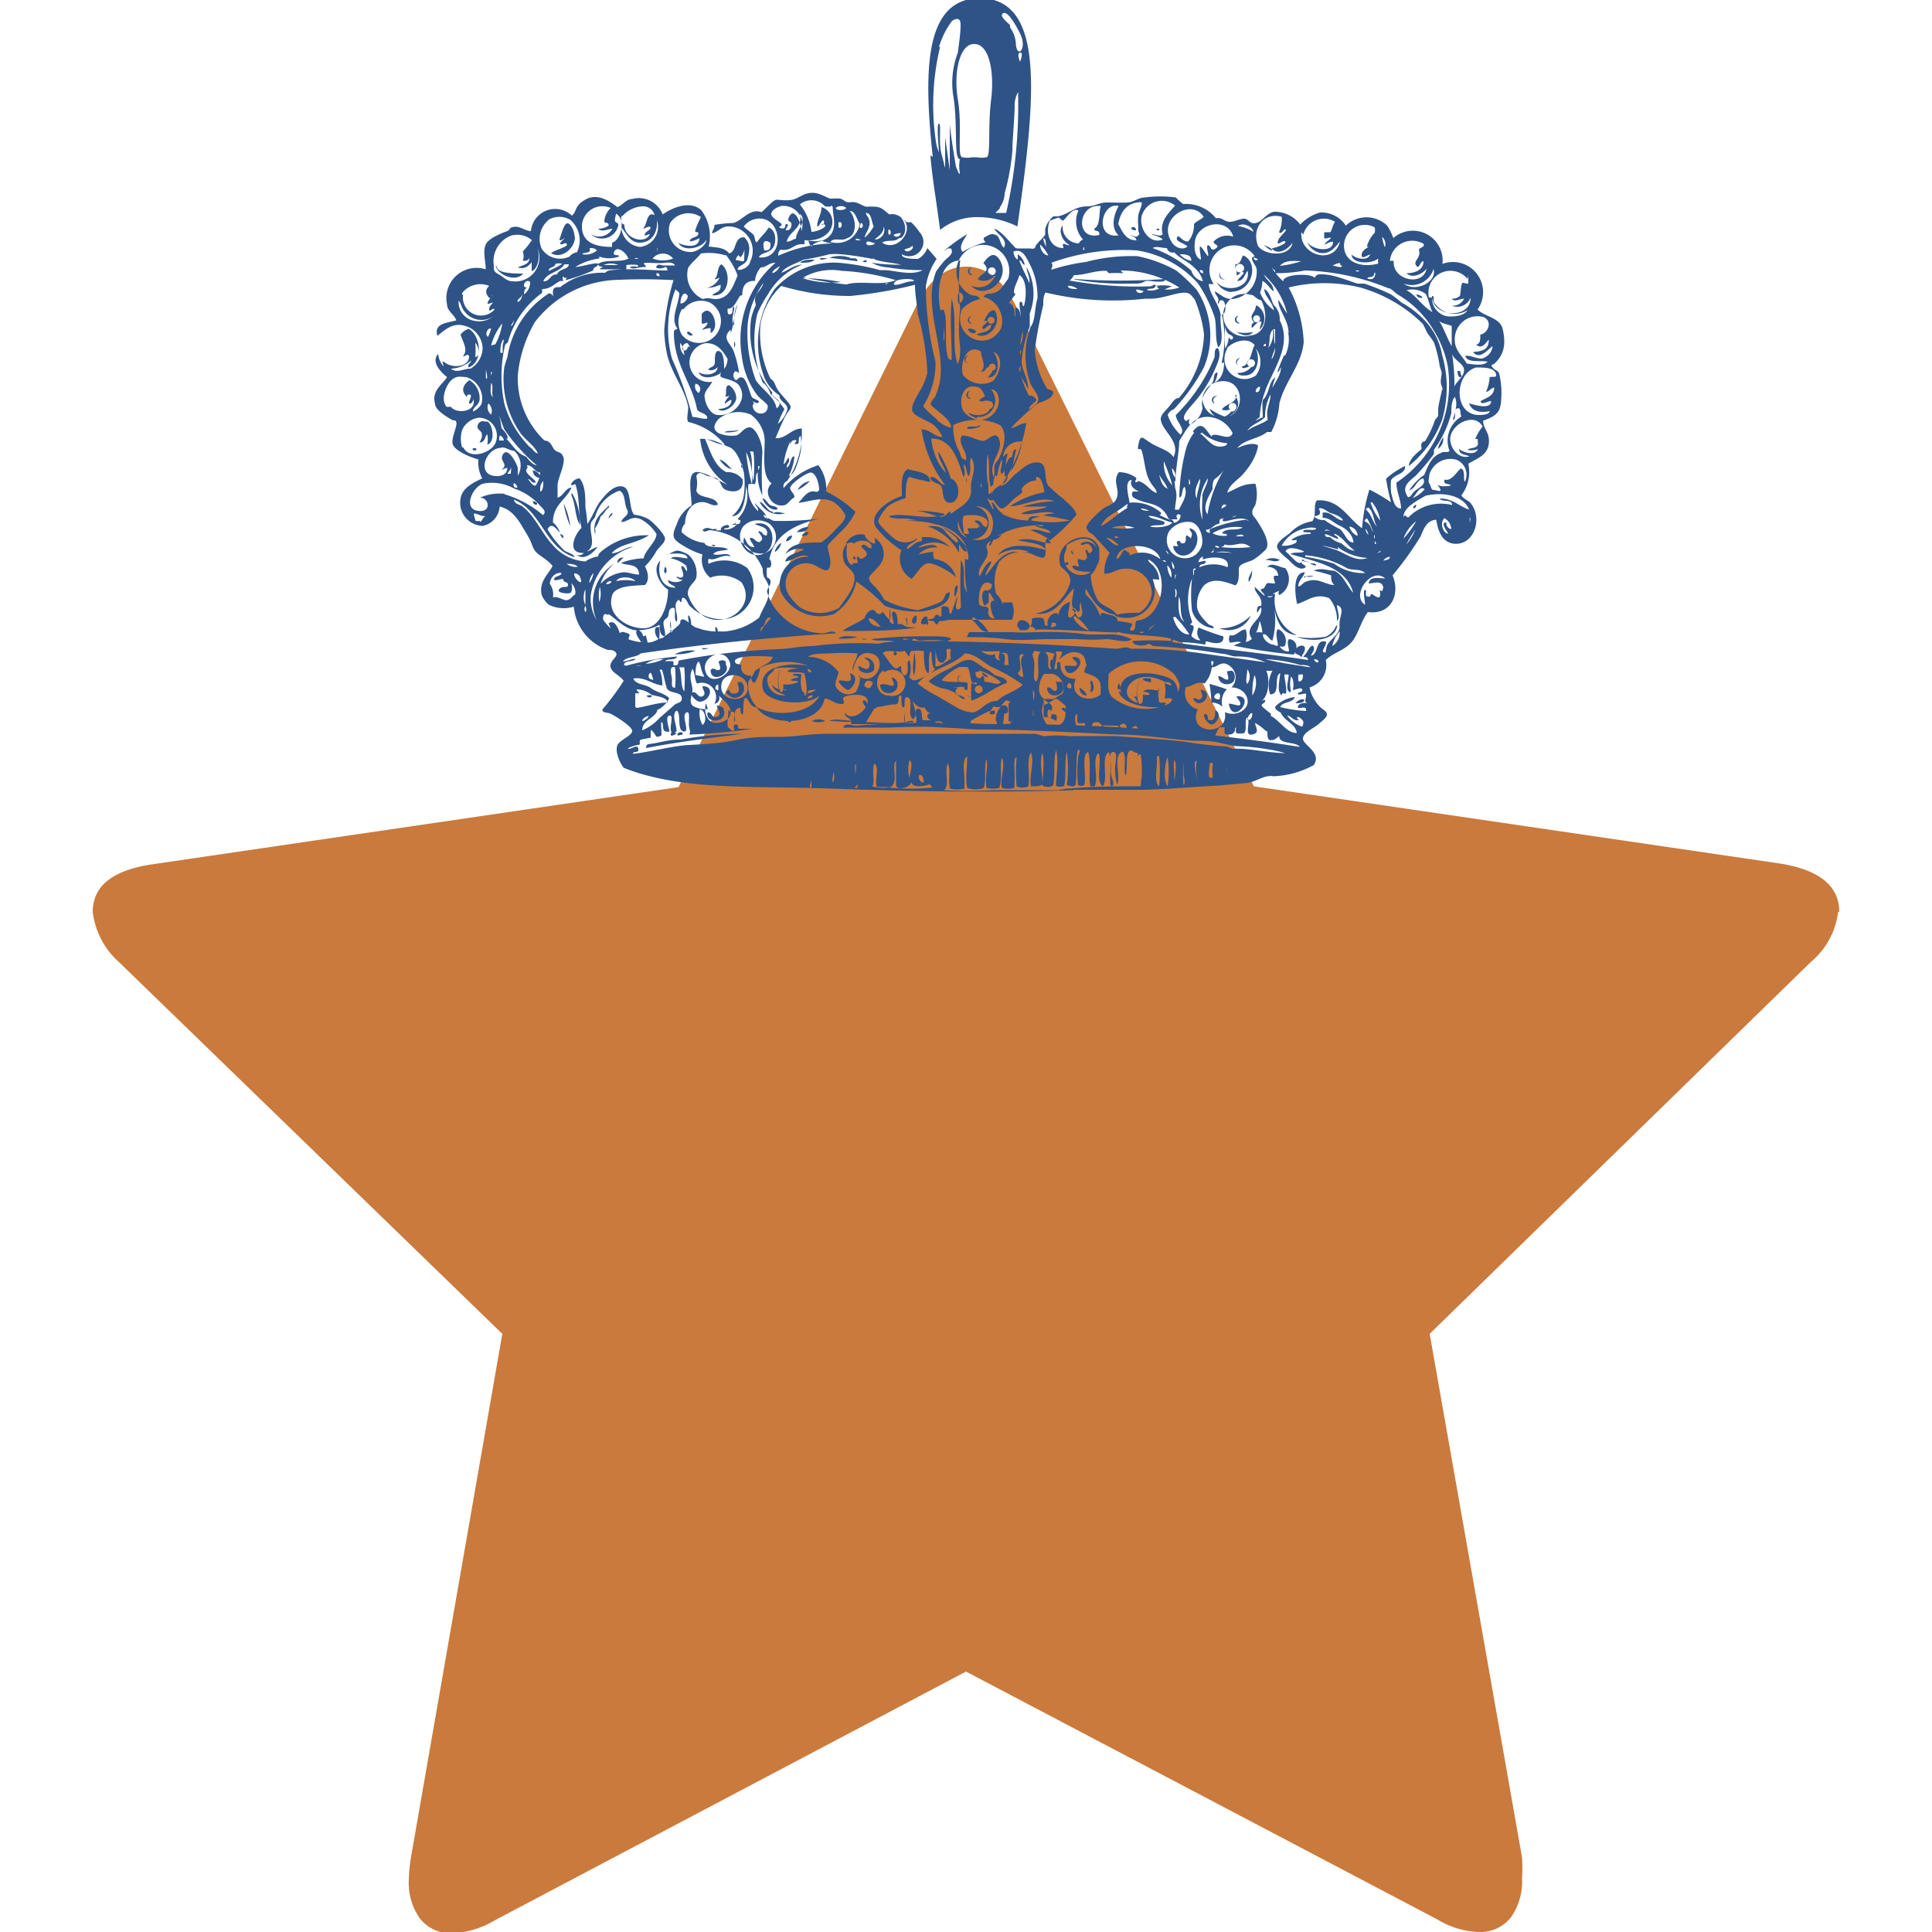
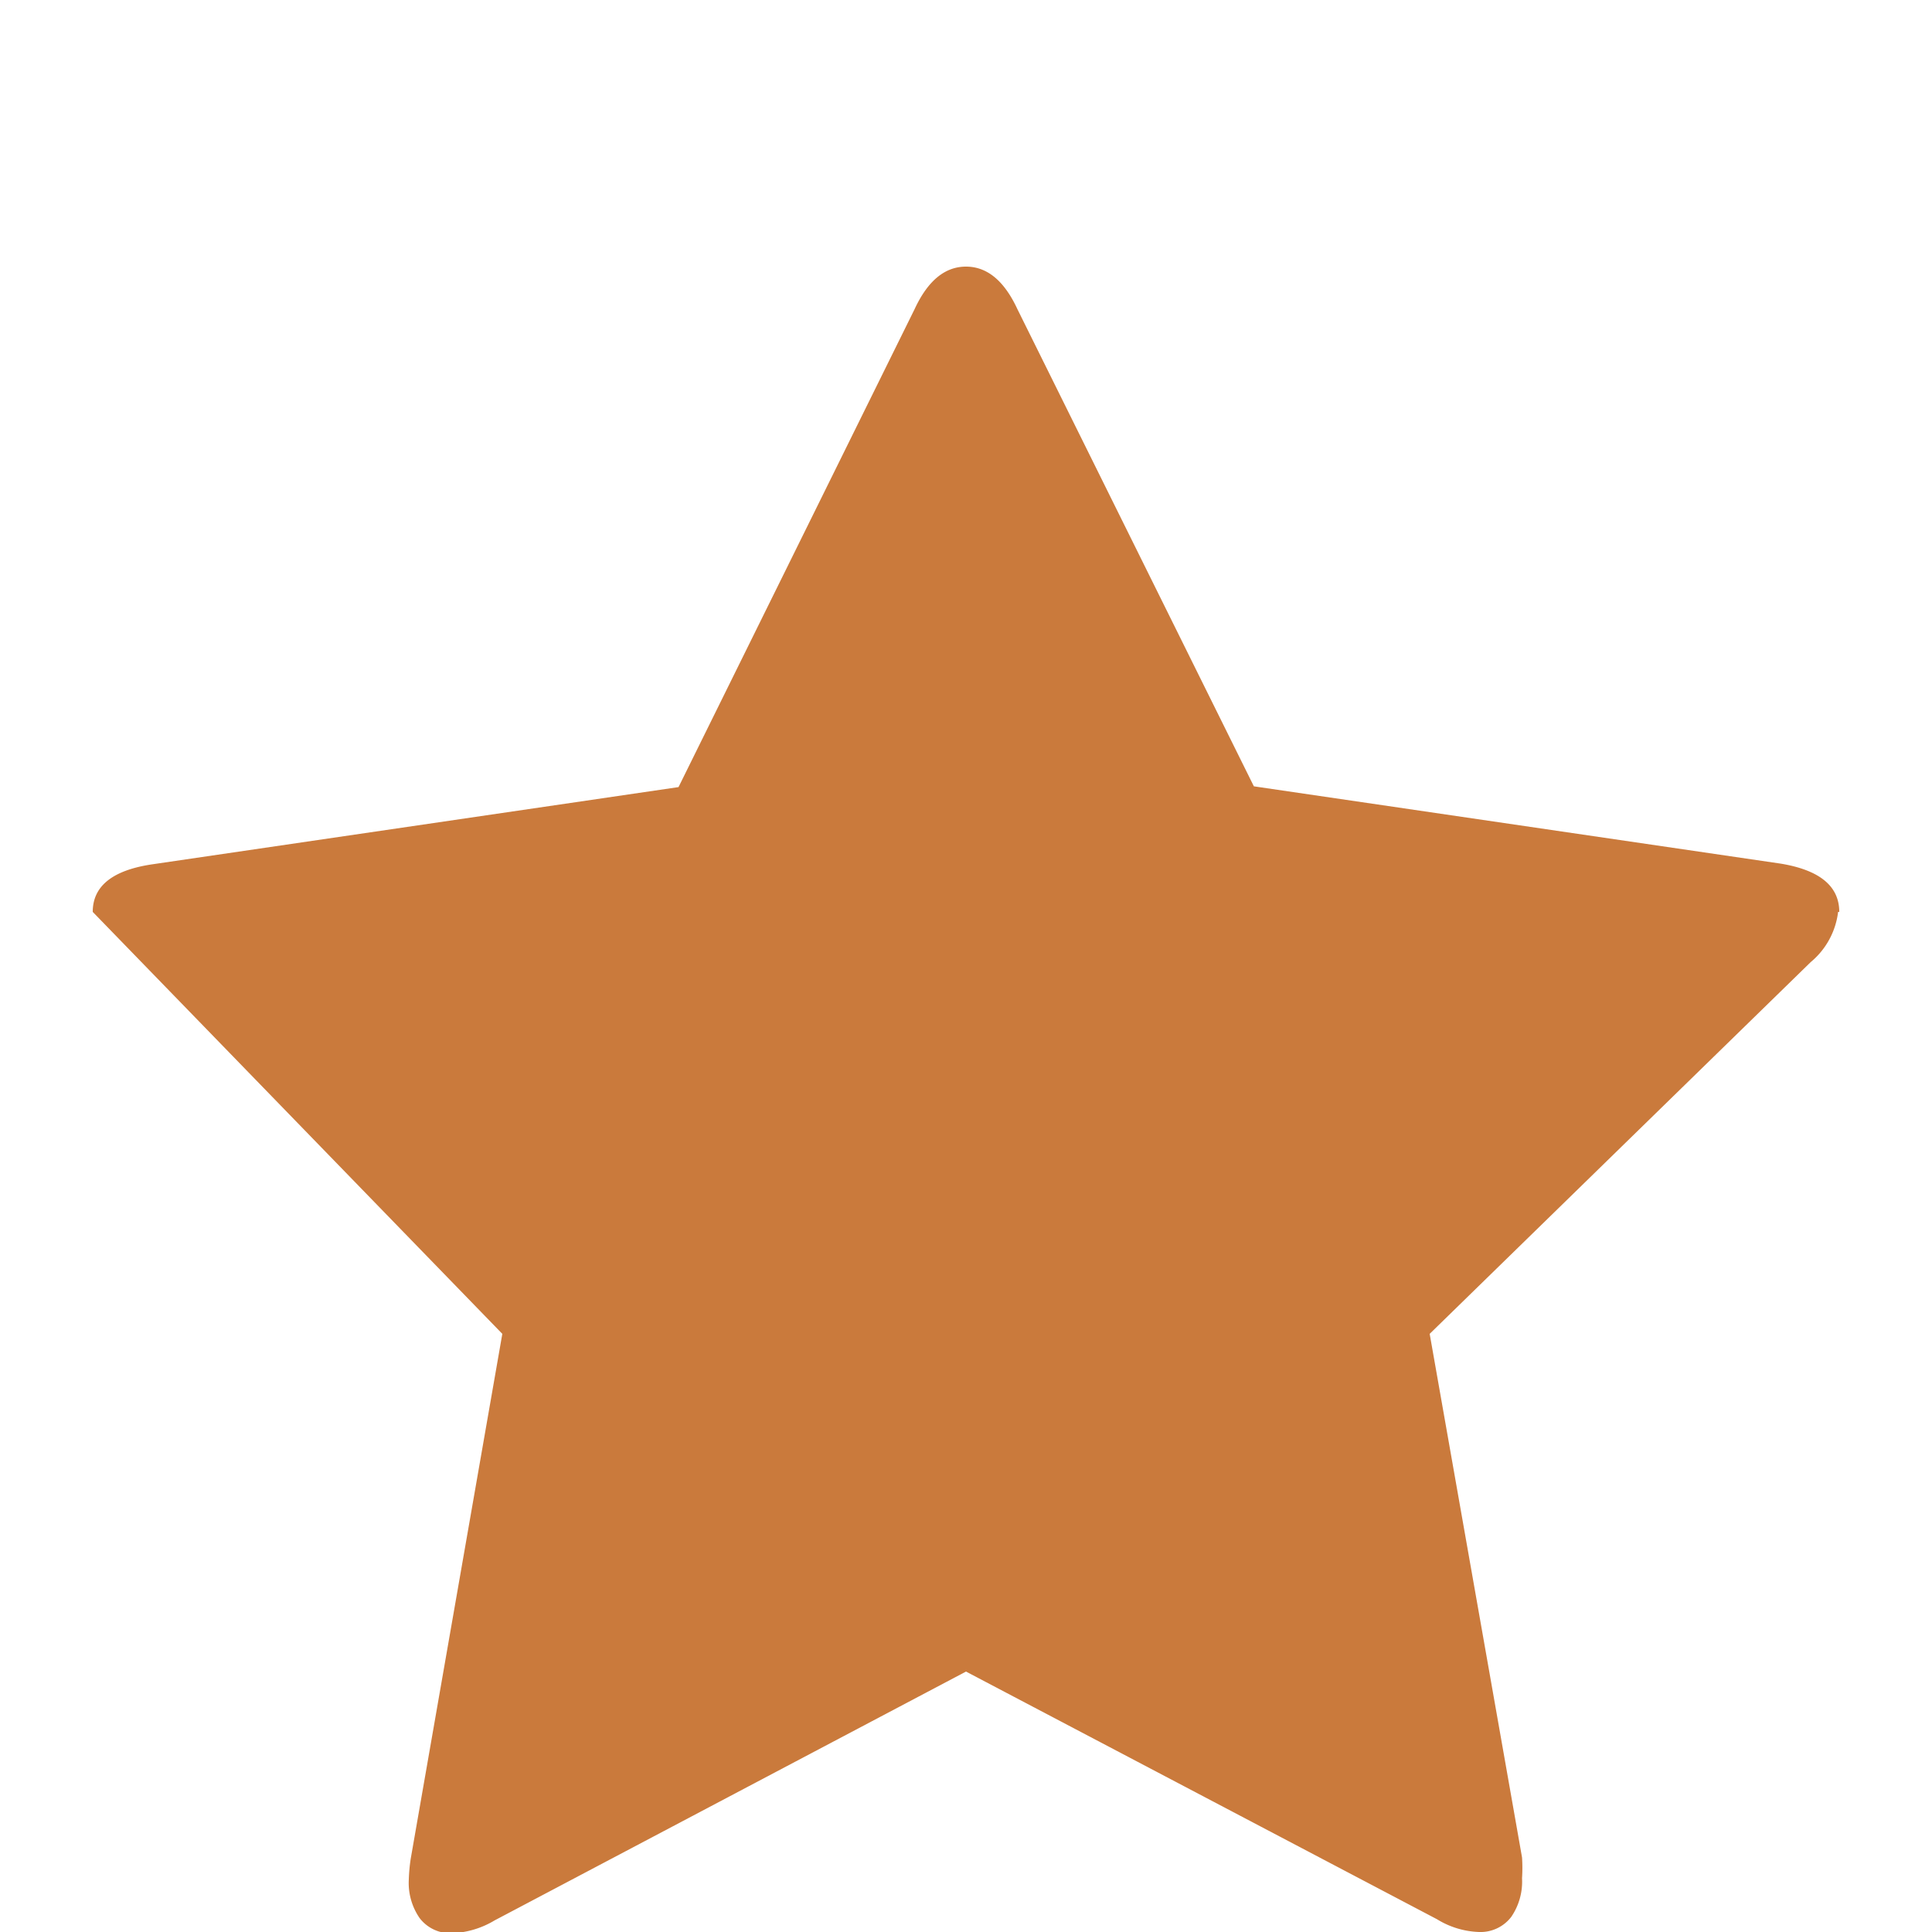
<svg xmlns="http://www.w3.org/2000/svg" viewBox="0 0 50 50">
  <title>icon-etoile</title>
-   <path d="M47.6,23.6q0-1-1.52-1.25l-13.63-2L26.33,8Q25.82,6.9,25,6.9T23.67,8L17.56,20.37l-13.63,2Q2.4,22.6,2.4,23.6a2.07,2.07,0,0,0,.68,1.3L13,34.52,10.63,48.1a4.42,4.42,0,0,0-.05.54,1.6,1.6,0,0,0,.28,1,1,1,0,0,0,.85.39,2.31,2.31,0,0,0,1.09-.33L25,43.26l12.19,6.41a2.21,2.21,0,0,0,1.09.33,1,1,0,0,0,.83-.39,1.61,1.61,0,0,0,.28-1,4.08,4.08,0,0,0,0-.54L37,34.52l9.86-9.62a2,2,0,0,0,.71-1.3" style="fill:#ca7a3c" />
-   <path d="M33.31,18.28s.09,0,.11,0-.1,0-.11,0m.22-.08c.07,0,.24,0,.22-.1a.22.22,0,0,0-.22.1M14.87,6.13c0-.14-.09-.34-.18-.35s-.15.25-.2.38.12,0,.13,0-.17.14-.11.16.12-.07.16,0-.29.14-.41.23c.27.17.62-.12.62-.42m-2.65,5.48c0,.07.11.06.1,0a.11.11,0,0,0-.1,0m1.31-4.53c-.14,0-.42,0-.57-.06s-.11-.19-.14-.13c.07.23.52.43.72.18m-1,3.84a.14.14,0,0,0-.19.15c0,.06.1.09.11.17s0,.1-.06.22c.15,0,.13-.15.2-.21a.66.66,0,0,1,0,.27c.23-.08.13-.55,0-.6m1.15-4.21c0,.14,0,.25,0,.32.26-.11.22-.73,0-.8a2.24,2.24,0,0,1-.23.29.36.36,0,0,1,0,.24c.1,0,.12,0,.17-.07,0,.17-.18.18-.3.24.24.08.34-.12.44-.23m13.9,7.57s-.05,0,0,.06.05,0,0-.06m-5,4a.25.25,0,0,0-.2-.32c0,.09.16.27,0,.3s-.07-.14-.21-.11a.23.23,0,0,0,.42.12m5-3.62c0,.15.23.16.42.17s.16-.15.25-.21c.13-.37-.19-.7-.45-.52,0,.07.12,0,.17,0s.19.14.1.22-.07-.06-.13-.06.07.18,0,.24-.12,0-.19,0,0,.13,0,.18-.1-.05-.16,0M28.13,18a.39.39,0,0,0-.19-.2c0,.12.07.2.19.2m-10.63,1c0-.06-.14-.09-.14,0s.09,0,.14,0m3.78-1.06a.57.57,0,0,0,.07-.41c-.1-.28-.63-.37-1-.32s-.69.21-.61.61,1.26.5,1.52.12M21,17.4s-.1,0-.1-.06.1,0,.1.06m-.71.44h.08s-.1.05-.08,0m.52.08c-.09,0-.1-.3-.07-.47a.49.49,0,0,0-.22,0c0,.08.14,0,.14.09a.42.42,0,0,0-.19.05c0,.06.15,0,.19.06a.71.71,0,0,1-.39.06.6.6,0,0,1,0,.13h0s0,.07-.06.07-.11-.51,0-.57h0c-.08,0-.1.35-.05.5a.31.31,0,0,1-.17-.12c0,.14.19.22.34.27a.4.4,0,0,1-.47-.42c0-.12.15-.15.19-.27a2,2,0,0,1,.62,0s-.24,0-.29.07c.1.06.32,0,.44.06s0,0,0,0,.13.57,0,.57m.08.07c0-.06.08-.07.14-.08a.11.11,0,0,1-.14.08m0-.14c0-.08.11-.07.19-.08s-.13.11-.19.08m-3.23,1.08c0-.11-.14-.05-.14,0s.09,0,.14,0m8.64-2.7a0,0,0,0,0,0,0c.08,0,.18,0,.24,0a.08.08,0,0,1,0,0c.32-.13-.26-.46-.22-.09a.3.3,0,0,1,.07.09m1.17-1.69c.05,0,.09,0,.08-.06a.1.1,0,0,0-.08,0v0M32,10.21c0,.24-.28.23-.38.39a.31.31,0,0,0,.21,0h0a.1.1,0,1,1,.14,0,.1.1,0,0,1-.11.05.35.35,0,0,1-.17.13,1.59,1.59,0,0,1-.38-.2c.15.52,1,.08.65-.34m-.52.2h0a.1.1,0,0,1,.07-.18h0a.1.1,0,0,0-.09.18M18.62,11.89c.07.11.2.24.32.25-.1-.09-.18-.21-.32-.25m7.08,6.5s-.09,0-.09.08a.15.15,0,0,0,.14,0s0-.07,0-.08m.14.06a.23.23,0,0,0,.18,0c.1-.2-.21-.32-.18,0m1.8-.33h0c0,.1.06.12.05.22s0,.06-.08.06-.07-.09-.16-.08.11.17.27.16.12-.35-.05-.37m-.89-1.82c.7,0,1.43.06,2.09.08,0-.09,0-.23,0-.33s-.22-.13-.35-.17-.06.11-.1.07a1.28,1.28,0,0,0-.37-.55.46.46,0,0,1,0-.16c.18.32.37.63.81.69-.11-.19-.37-.21-.5-.39a1.43,1.43,0,0,1-.18-.65.61.61,0,0,0,.19-.4.44.44,0,0,1-.88-.08c0-.1.07-.15.06-.29.23-.15.57-.29.75,0,.08.11,0,.22.1.38,0-.12,0-.17,0-.29-.17-.6-1.23-.21-1,.46.12.12.29.21.24.44a1.16,1.16,0,0,1-.9.78c.54.06.71-.37,1-.65,0,.17-.14.49.06.57-.05.06-.05.17-.16.18s0-.27,0-.4a.4.4,0,0,0-.3.35s0-.07-.08-.06-.22.11-.2.29.1,0,.14,0-.16.08-.22,0A.28.28,0,0,0,27,16a.56.56,0,0,0-.27,0c-.05,0,0,.15-.06.19s.12,0,.13.13M28.37,16s0,.12,0,.19,0-.12,0-.19m-.56-.06a.11.11,0,0,0,0,0,1.21,1.21,0,0,1,.37.38.71.71,0,0,1-.4-.33m0-.25c.09,0,.06.09.13.09s0-.16.06-.24c0,.1.09.28,0,.37s-.14-.14-.23-.19,0,0,0,0m-.41.39c0,.06-.06.06-.11.07s0-.06,0-.1.06,0,.11,0m5.47,2.81c0,.11,0,.22.1.22a.2.2,0,0,0,0-.22h-.1m-1,0c.1,0,.14-.05.11-.11s-.11,0-.11.11m-10.79-.28a.51.51,0,0,0,.35,0,.37.37,0,0,0-.35,0m.45,0c.26,0,.51.05.67,0-.2,0-.52-.08-.67,0M32.1,8.36A.1.1,0,0,1,32,8.27a.1.1,0,0,1,.06-.1h0a.1.1,0,0,0,0,.2h0M20.38,18.64a.05.05,0,0,0,.1,0,.14.14,0,0,0-.1,0m1,.22s.14,0,.19,0-.16,0-.19,0m-3.77.28c-.25,0-.44.05-.64.09s-.24,0-.25.13c.76-.15,1.64-.26,2.5-.37a9.31,9.31,0,0,0-1.61.15m-2.85-5.52a2.05,2.05,0,0,0-.17-.59,2.34,2.34,0,0,0,.17.59m22.45-2a.31.31,0,0,0,.14-.3.91.91,0,0,0-.14.3m-.55-4c0,.06.06.09.13.09s-.05-.09-.13-.09M14.79,12.77s0,0,0,.06c.11.21.09.57.22.75a1.59,1.59,0,0,0-.2-.81m21.76.38c.06,0,.06,0,.08-.06s-.08,0-.08.06m-22.07.67a.14.14,0,0,0,.08.11c0-.07,0-.08-.08-.11m18.25.67c.15,0,.25.08.37,0a.41.41,0,0,0-.37,0m-15.54.18s-.05.13,0,.16.06-.14,0-.16m15.58,0c.14,0,.28.06.29.23,0,0,0,0,0,0s0,0-.08,0,0,.17,0,.19-.1,0-.18,0-.06.14-.16.15.08.14.07.17-.17-.15-.26-.22c0,.18.21.23.17.49-.06,0-.11,0-.11.13s.08-.12.11-.08c.06.31-.48.47-.24.8,0,0-.08.08-.16.08a.52.52,0,0,0,0-.32c-.16,0-.24.19-.41.15a.19.19,0,0,0,0,.19c.11,0,.21-.05.29,0a1,1,0,0,0-.19.08,15.2,15.2,0,0,0,1.55.23c.12-.13.1-.38-.12-.4-.07.07,0,.25,0,.3s-.2,0-.24-.12a.14.14,0,0,0,.13,0,.33.33,0,0,0-.18-.44c-.08.11,0,.32,0,.4s-.08,0-.14,0-.27-.13-.24-.27c.12,0,.14.14.24.17a2,2,0,0,0,.05-.83c.07.36.2.65.58.69A1,1,0,0,1,33,15.37s-.07,0-.06,0a1.07,1.07,0,0,1,.17-.08s-.05.05,0,.11a.47.47,0,0,0,.15-.7c-.12,0-.37-.19-.48,0m-.3,1.69c.08-.07.09-.21.12-.32a1,1,0,0,1,.07.3.66.66,0,0,0-.19,0m.32-.94s.08,0,.13,0-.1.06-.13,0m4.92-5.83s0,.17.07.16,0-.08,0-.16h0m-20,5.18c-.05,0-.07-.12-.14-.13s.1.25,0,.29-.1-.05-.14,0a.08.08,0,0,1,0,0c.12.13.41.08.33-.2M38.65,9.43a.74.74,0,0,0,.28-.55,1.4,1.4,0,0,0-.05-.4c-.1-.27-.47-.29-.64-.47a.78.78,0,0,0-.91-1.18.77.77,0,0,0-1.27-.67,1.59,1.59,0,0,0-.16-.32.77.77,0,0,0-1.07,0,.75.75,0,0,0-.67-.34,1.13,1.13,0,0,0-.51.31A.83.83,0,0,0,33,5.48c-.2,0-.32.25-.49.29s-.19-.1-.3-.11-.27.09-.4.08-.2-.13-.34-.09a1,1,0,0,0-.85-.37,1.54,1.54,0,0,1-.19-.17,3.06,3.06,0,0,0-.8,0c-.16,0-.29.12-.44.13s-.4,0-.56,0-.32.1-.48.1c-.36,0-.49.21-.78.26h-.05l-.06,0a.65.65,0,0,0-.21.32h0l0,0s0,.11,0,.14-.1.14-.16.19a.15.15,0,0,1,0,0l-.09.11c0,.07-.06.09-.13.07h-.33c-.08,0-.09-.06-.13-.09s-.32-.39-.48-.42c.08.14.37.29.25.49-.1-.08-.09-.28-.21-.33s-.17,0-.27.05,0,.11,0,.14a2.33,2.33,0,0,0-.59.25c-.12-.15.06-.34.12-.46a4.45,4.45,0,0,0-.62.45h0l.12-.08.08,0c.09.13-.08.23-.15.3a2.87,2.87,0,0,0-.23.29c-.41,1,.41,2.23,0,3.17,0,.09-.15.18-.14.27s.56.39.52.61a.73.73,0,0,1-.4-.25,1.87,1.87,0,0,1-.32-.31,2.06,2.06,0,0,0,.32-1.15,8.12,8.12,0,0,1-.25-1.94,1.71,1.71,0,0,1,.28-.72L24,6.42a.53.53,0,0,1-.24.28c-.13,0-.43,0-.42-.12A.37.37,0,0,0,23.79,6a1.47,1.47,0,0,0-.21-.25s-.08,0-.11,0-.21-.26-.45-.2c-.13-.09-.19-.19-.37-.2s-.14,0-.22,0-.23-.13-.38-.12-.09,0-.13,0-.11-.08-.18-.09-.16,0-.24,0-.26-.15-.48-.15-.36.15-.52.18-.31,0-.4,0-.25.2-.39.32c-.31-.11-.51.23-.73.28a3.75,3.75,0,0,0-.49.05c0,.12-.06.13-.06.22.18-.05.22-.17.41-.18a.63.63,0,0,1,.57.92c0,.08-.17.23-.32.2,0-.11.17-.11.24-.24a1,1,0,0,0,.06-.27.4.4,0,0,0-.13-.33c-.28,0-.18.36-.39.42-.11-.16-.37-.16-.53-.18a1.12,1.12,0,0,0-.19-.94c-.27-.25-.72-.09-1,.11a.66.66,0,0,0-.79-.4c-.15,0-.25.16-.38.21-.2-.15-.51-.37-.82-.2s-.22.31-.36.42a.63.63,0,0,0-1.06.4c-.14,0-.28-.13-.43-.11s-.1.07-.16.1-.5.17-.58.36,0,.42,0,.64a.78.78,0,0,0-1,.91c0,.17.18.25.24.41-.23.07-.59.07-.49.4.18-.14.39-.35.7-.26a.62.62,0,0,1,.47.58.64.64,0,0,1-.31.53c-.2,0-.35.13-.51,0a.81.81,0,0,0,.52-.21c0,.07-.11.1-.06.18.39-.15.31-.83,0-1a.41.41,0,0,0-.21.15c.05.18.21.39.06.56.1,0,.11-.09.16,0,0,.28-.41.31-.6.18s0,.12-.08.06a.54.54,0,0,1-.12-.3c-.2.21.09.49.23.6-.12.19-.41.36-.31.69,0,.15.26.31.39.39s.13,0,.16.09-.12.37-.1.54.41.35.67.42a.89.89,0,0,0,.1.49c-.21.1-.46.22-.54.44a.6.6,0,0,0,.55.79.54.54,0,0,0,.44-.5c.36.08.52.41.69.69s.14.34.23.46.33.22.45.39c-.12.23-.36.41-.28.75a.66.66,0,0,0,.18.25.88.88,0,0,0,.65.05,1.3,1.3,0,0,0,.88,1.12c.08,0,.18,0,.22.09s-.18.2-.15.35.26.23.34.36a6.15,6.15,0,0,1-.55.74c0,.1.12.07.21.11s.55.32.56.44-.26.21-.36.34,0,.43.14.62c1.47.59,3.35.47,5.12.53,2.17.08,4.29.12,6.53.05-.14-.1-.29,0-.43,0-.53,0-1.1,0-1.66,0a10,10,0,0,1-1.27,0c.16-.14,0-.46.1-.69.08.15,0,.47.06.65a.79.79,0,0,0,.37,0c0-.08,0-.19,0-.27s-.07-.51.07-.56c0,.34-.05.55,0,.81a.59.59,0,0,0,.43,0c.07-.24,0-.54.07-.75.05.27-.05.45,0,.75a.68.68,0,0,0,.33,0c.09-.23,0-.56.07-.78.1.22-.06.56,0,.78a.58.58,0,0,0,.32,0,4.65,4.65,0,0,0,0-.56c0-.08,0-.23.06-.24a4.42,4.42,0,0,0,0,.76.36.36,0,0,0,.3,0c.06-.26-.06-.66.07-.88.1.26-.05.61,0,.88.11,0,.25,0,.3-.05,0-.29-.09-.63,0-.81.06.26,0,.59,0,.84a.27.27,0,0,0,.27,0c.07-.19,0-.66.08-.91.08.28,0,.66,0,.92a.29.29,0,0,0,.21,0c.06-.25,0-.62.07-.88a3.21,3.21,0,0,1,0,.86c.05,0,.16.07.22,0,.05-.23,0-.7.07-.92.09,0,0,.14,0,.22a3.33,3.33,0,0,0,0,.7.19.19,0,0,0,.16,0c.07-.26-.09-.77.1-.86.09.25,0,.68.06.89h.11c.11-.22-.08-.72.1-.86.1.21-.09.72.11.86.15-.19-.06-.74.15-.89.11.2,0,.67.06.89.14,0,0-.24,0-.35s0-.16,0-.22-.07-.32.06-.32.05.29.05.38a1.48,1.48,0,0,0,.05.46c.11-.18-.13-.77.15-.85.11.15,0,.45.07.62.06-.16,0-.46.07-.59s.13,0,.21,0,0,.13,0,.17,0-.13.11-.13a2.71,2.71,0,0,1,0,.83c-.77,0-1.43,0-2.12.09.57,0,1.46,0,2.06,0s1.44-.08,2.08-.11l.65-.06c.23,0,.45-.16.62-.18s.1,0,.14,0A2.33,2.33,0,0,0,34,19.8c.22-.32-.28-.52-.28-.68s.26-.26.39-.37.24-.19.23-.27-.11-.12-.16-.17a1,1,0,0,1-.29-.52.6.6,0,0,0,.42-.71c.2-.19.46-.24.65-.44s.25-.55.44-.8c.62.08.84-.48.64-.95a8.31,8.31,0,0,0,.72-1c.09-.2.15-.42.41-.44.05.32.16.58.45.62.53.06.77-.66.43-1.06-.07-.07-.18-.1-.23-.19A1,1,0,0,0,38,12c.22-.13.5-.22.53-.52s-.13-.34-.15-.59c.28-.11.46-.17.47-.55a2.07,2.07,0,0,0-.06-.7c-.06-.07-.18-.09-.19-.2m-15-3.08c.09.05-.08.19-.17.13s.15-.05.17-.13M12.3,8.87c.07.06.16.35,0,.37a2,2,0,0,0,0-.37m26.1-.66c.23.1.12.41-.09.45,0,.14,0,.24-.11.26.16.13.25-.05.33-.13,0,.28-.19.3-.41.32.18.23.41-.1.51-.15a.38.38,0,0,1-.28.32c-.16,0-.29-.09-.43-.07.05.19.37.11.58.15-.11.12-.36.07-.54.05-.1-.18-.31-.34-.31-.6a.59.59,0,0,1,.76-.6m-.89,3.45c-.06.08-.16,0-.24.07-.23.08-.33.34-.42.56a1.43,1.43,0,0,0-.39.4c.17-.05.18-.26.36-.31.1.17-.14.25-.23.34s-.07.13-.16.15c-.18-.27,0-.39.2-.56a5.92,5.92,0,0,0,.47-.56c0-.06,0-.06,0-.11a2.75,2.75,0,0,0,.45-.95c0-.13,0-.31.09-.42.09.19,0,.41-.05.59.11,0,0-.25.11-.29s.07.14.11.21a.73.73,0,0,0-.31.88m-.64,1a.75.75,0,0,1-.32.23c.1-.07.19-.34.32-.23m.19-5c.09,0,0,.13.07.19a.64.64,0,0,0,.85.18c-.09.15-.38.18-.56.15a.49.49,0,0,1-.36-.52m0,.41c-.26-.15-.4-.42-.66-.56a.58.58,0,0,1,.5.1c.08.16.09.29.17.46m.5.36c0,.12,0,.34,0,.53-.12-.21-.2-.46-.33-.66.07.08.23.09.34.14M37.64,10a5.14,5.14,0,0,0-.06-.84c.05.16.3.25.31.41s-.2.31-.25.43M38,7.13c0,.08,0,.14,0,.19s-.08,0-.14,0-.05.26-.08.34a.29.29,0,0,1-.21.07c.08.1.2,0,.32,0a.32.32,0,0,1-.32.18.37.37,0,0,0,.49-.21c0,.57-.95.51-1,0,0,0-.06,0-.08,0a.57.57,0,0,1,1-.48m-.88-.26c.1.34-.47.62-.77.38a.59.59,0,0,0,.77-.38m-.25-.63c0,.08-.1.07-.13.13.07.22-.16.29-.07.41s.09-.11.19-.11c0,.24-.24.31-.44.31.16.16.44,0,.52-.12-.09.48-.9.3-.85-.2,0,0,0,0-.1,0a.58.58,0,0,1,.87-.44m-1,.09a1.08,1.08,0,0,1-.07-.27.25.25,0,0,1,.07.27m-.26-.51a.41.41,0,0,1,0,.13.84.84,0,0,0-.2.34c0,.07.1,0,.11,0s-.24.08-.25.23.15,0,.22,0c-.07.17-.36.11-.48,0,0,.23.49.26.69.1a.3.3,0,0,0,0,.13c-.39.11-.82,0-.88-.37a.54.54,0,0,1,.76-.58m0,1.34a.23.23,0,0,1-.16,0c0-.07.15,0,.17-.11s.06,0,0,.08-.08,0-.06.08M35.18,7a.06.06,0,0,1-.1,0s.07,0,.1,0m-.45-.12c0,.07-.17,0-.22,0s.07-.06.14-.07,0,.08.08.06m-1-.8a.55.55,0,0,1,.82-.33c-.06.08-.07.19-.12.27l-.16,0c0,.07,0,.09,0,.14s.1,0,.16,0-.11.1-.14.16.11-.07.21-.05c0,.29-.55.21-.67,0a.47.47,0,0,0,.31.28c.29.06.42-.16.54-.29-.16.63-1.06.35-1-.24m0,.75a2.7,2.7,0,0,1-.56.12c.15-.15.32-.13.56-.12m-.51-1.16a.8.8,0,0,1-.07.41c.08.07.12-.11.17-.07s-.17.17-.2.31.15-.06.19,0-.21.15-.35.18c.18.2.44,0,.54-.15-.06.38-.71.34-.89.09-.18-.45.14-.89.61-.76m.14,3c.06,0,0-.08,0-.11a.94.94,0,0,1-.05.7c-.05,0,0-.05,0-.06a3.82,3.82,0,0,0-.2.48c.07,0,.05-.08.09-.11,0,.2-.14.36-.22.53a1,1,0,0,1,.08-.27c-.13.06-.15.26-.22.42s-.09.11-.11.18,0,.29,0,.43a.77.77,0,0,0-.19.1s.06-.08.11-.1,0,0,0,0a2.19,2.19,0,0,1,.13-.64c.18-.56.73-1.2.39-1.87a.5.5,0,0,0-.16-.4c-.07-.15-.1-.34-.24-.41,0,.18.21.33.25.55a1,1,0,0,1-.36-.46.79.79,0,0,0,.06-.3c.13.06.18.19.29.27,0-.21-.18-.27-.25-.43a2,2,0,0,1,.6,1c-.09-.11-.14-.24-.23-.35,0,.27.26.5.27.86m-.16.86s0-.11,0-.13,0,.12,0,.13m-.39,1.39c-.15.11-.38.16-.52.28.1-.17.33-.21.46-.36a1.2,1.2,0,0,1,.14-.58c0,.23-.13.36-.07.65m-.57,2.59a3.64,3.64,0,0,0-.92.24.09.09,0,0,0,0,.1s-.11,0-.11-.08c.15,0,.2-.14.35-.16,0-.09,0-.13.09-.13s-.05,0,0,.06.47-.16.67,0m-.43-.09c.07-.08.18,0,.29-.05s-.17,0-.29.05m-.88,1.19a.21.21,0,0,1,.12-.18s0,.07,0,.08c.21-.08.71-.1.64.2a.93.93,0,0,0-.73,0c0-.11.14-.05.16-.13s-.12,0-.22,0m-.73-.79a.6.6,0,0,1,.57-.25c.23.05.34.41.28.62a.55.55,0,0,1-.16.23.47.47,0,0,1-.69-.6m.65,1s0,0,0,.1-.05-.11,0-.14,0,0,.06,0m-1.73-.42c-.07,0-.07-.06-.13-.06s-.09.19-.2.23c0-.44,1-.46,1.13,0,0,.06.12,0,.14.06s-.15-.08-.29-.15a.71.71,0,0,0-.65,0m.56.15s-.08,0-.08,0,.08,0,.08,0m-.26-1.81-.19,0c-.06,0-.06.12,0,.16.27.16.54.12.74.31s.1.25.27.27c-.09,0-.21-.07-.3-.11s0,0,0-.08a1.09,1.09,0,0,0-.82-.26c0-.11-.16-.57.06-.59-.08.18.12.28.26.33m.7-.09c-.21-.06-.23-.32-.29-.54,0,0,0,0,0,0,0,.21.21.36.25.52m-.09-.7a4.3,4.3,0,0,1,.22.62.84.84,0,0,1-.22-.62m-.73,1.46s.12,0,.16,0-.1,0-.16,0m.09.57-.11,0s.12,0,.11,0m.05-.81a.49.49,0,0,1,.21.06s-.21,0-.21-.06m-.76.5a.88.88,0,0,1,.59,0,2.39,2.39,0,0,1-.59,0m.19.24s-.12.06-.11,0,.06,0,.11,0m.21-.75c-.25.14-.43.34-.68.47.1-.26.38-.34.58-.5s.07,0,.1,0m-.22,1c-.12,0-.23-.13-.32-.2.12,0,.25.11.32.2m.81-.49c.09-.07.36,0,.38-.09s-.35-.08-.42-.19c.25,0,.39.13.62.17-.08.13-.48.15-.59.1m.49.73s-.05-.06-.07-.1a.11.11,0,0,1,.07.1m.07.6a.57.57,0,0,1-.1-.32.33.33,0,0,1,.1.32m0-.48c0,.08.09.13.08.25-.07,0-.05-.17-.08-.25m.1.4c.05,0,0,.09,0,.14s0-.1,0-.14m0,.37c.06,0,.05.23,0,.22a.66.66,0,0,0,0-.22m0,.72a2.7,2.7,0,0,1,.37.46c-.25,0-.37-.27-.42-.44l0,0m.29.11c-.17-.09-.16-.46-.14-.65.08.19,0,.48.14.65m0-1.05s0,.12,0,.11,0-.07,0-.11m0,0s0-.12,0-.14,0,.09,0,.14m-.18-1.59c0-.05-.05-.09,0-.13s0,0,.08,0a.19.19,0,0,1-.17.21.11.11,0,0,0-.07-.09s.13,0,.18,0m-.16-1.32a.24.24,0,0,1,.08.24.43.43,0,0,1-.08-.24m.44.42s0-.08,0-.13.07.13,0,.13m.35.3a4.83,4.83,0,0,0,0,.61,1.2,1.2,0,0,1,.14-1.07c0,.14-.12.29-.15.46m.27-.19c0-.09,0-.22.08-.27s.19-.17.24-.26a3.16,3.16,0,0,0-.45,1.19c-.15-.2.05-.49.13-.65m-.41.24c-.08-.16,0-.37.09-.51,0,.18-.08.33-.09.51m.24,1.49c0-.09.17-.07.19-.16s0,.07,0,.08a.86.86,0,0,1,.48,0,3.51,3.51,0,0,0-.7,0m.45-.53c0,.06.1,0,.13.08a.6.6,0,0,1-.38-.06,1.19,1.19,0,0,1,.78-.15c-.15.1-.41,0-.52.13m.54.1s-.12,0-.18,0,.18-.1.18,0m-.73.27c0-.06.09,0,.1,0s0,.06-.1,0m.16,0s.07,0,.08-.06c.27.08.43-.13.67.07a3.64,3.64,0,0,1-.75,0m0-1c0-.06.07-.15.13-.08a.35.35,0,0,1-.13.08m-.09-1.61c-.16,0-.32-.23-.42-.3s0,0,0-.06a1.08,1.08,0,0,0,.66.28c0,.09-.2.1-.27.08m-.13-.25c-.11-.1-.22-.39-.4-.23s0,.09-.08.16a1.27,1.27,0,0,0-.19.4,5.35,5.35,0,0,0-.17,1.24c.1,0,.05-.22.14-.27.09.21-.08.44-.15.59,0,0,0,0-.1,0,0-.19.08-.35,0-.57,0,0,0,0,0,0s0-.2-.07-.3,0,.13.08.14c0-.3.09-.72.1-1.05.18-.28.34-.65.77-.62a.75.75,0,0,1,.61.42c-.08.21-.35,0-.53.05m.36-.47a.5.5,0,0,1-.61-.47.5.5,0,0,1,.36-.43c.73-.2.79.82.25.9m.64-2.11a.55.55,0,1,1,0-1.05c.1,0,.12.11.27.14.19.36.13.86-.26.91m.32.28H32.7s0-.07.06-.06v.06m-.85-.24c0,.1-.08.08-.11,0a.63.63,0,0,1-.09.3,2.7,2.7,0,0,1,0-.59h0c0,.13.06.22.16.25m-.12.34c.13-.17.53-.32.72-.09-.06.11-.08.26-.14.38a.1.1,0,0,0-.06.1.26.26,0,0,1-.14.08c.05.08.14,0,.21,0h0a.1.1,0,1,1,.13-.05.1.1,0,0,1-.09.06.42.42,0,0,1-.35.15c0,.09.21.07.26.06.25-.06.33-.42.21-.69a.57.57,0,0,1,0,.7.52.52,0,0,1-.73-.71m.84,1s0,.14-.08.14,0-.15.08-.14m.21-1c.06-.14,0-.35.12-.48a.62.62,0,0,1-.12.48M33,9a.52.52,0,0,1-.09.3c0-.08.07-.21.09-.3m0-.48s0,0,0-.08,0,.32,0,.46c-.05-.07,0-.3-.05-.38m-.39-1.81s-.06.06-.1,0,0-.05.1,0M32.44,6a1.06,1.06,0,0,0-.4-.15c.11-.1.37,0,.4.15m-.36.34s0,0,0-.06a0,0,0,1,1,0,.06m.32.33c0,.11.09.18.12.28a.71.71,0,0,1-.63.79c-.21,0-.31-.13-.45-.2,0,.1.15.17.07.3.07.06,0-.08.11-.07s.14.35,0,.37a2.77,2.77,0,0,1,0,1.23c0,.06.07,0,.06,0,0,.24-.07.45-.25.53a.56.56,0,0,0,.08-.26c-.11,0-.08.15-.12.24s-.24.28-.27.45,0,.16,0,.24a.57.57,0,0,1-.33.42.12.12,0,0,1,0-.14c-.07,0-.08.1-.14,0s.15-.31.25-.43a3.34,3.34,0,0,0,.55-.88c.06-.15.17-.35.07-.53-.11,0-.07.16-.09.24a4.39,4.39,0,0,1-1,1.49c0,.17.27.37.12.51a1.25,1.25,0,0,1-.33-.51.28.28,0,0,1,.16-.15,4.87,4.87,0,0,0,.78-1.09,2.15,2.15,0,0,0-.19-2,4.7,4.7,0,0,0-.53-.5,3.51,3.51,0,0,0-1-.37,4.6,4.6,0,0,0-1.34.15,5,5,0,0,0-.89.2c0-.07.06-.09,0-.18a5.51,5.51,0,0,1,2.21-.32A2.68,2.68,0,0,1,31,7.33a3.56,3.56,0,0,1,.44.9c.05.24,0,.56.09.76.14-.13.07-.44.06-.64s0-.15,0-.21c-.06-.3-.28-.52-.31-.79,0,0,.08,0,.13,0a.64.64,0,0,1,1.06-.72m-2.52.75c0,.05,0,.09.06.08a.47.47,0,0,1-.32.05c0-.07.19,0,.21-.1s-.08,0-.13,0a9.87,9.87,0,0,1-2.09-.15.33.33,0,0,0,.11-.14c.3,0,.53-.12.83-.11.05,0,0,0,.08.06a3.65,3.65,0,0,1,.37,0S29,7,29,7a2.83,2.83,0,0,1,1.52.44.87.87,0,0,1-.38.05s.13-.06.19-.08a1,1,0,0,0-.45,0m-.29.12c0,.06-.14.08-.18,0s.14,0,.18,0m-.53,0s-.1,0-.14,0,.11,0,.14,0m-.81-.05s-.13,0-.19,0,.15,0,.19,0m-.37,0c-.07,0-.21,0-.24-.06s.2,0,.24.06M28,6.39h.06s0,0,0,.06-.06,0,0-.06m2.84.53a.67.67,0,0,1,.23.36A.4.4,0,0,1,30.83,7a3.08,3.08,0,0,0-1-.58c.1-.06.23,0,.37,0a.15.15,0,0,0,.19.11c.13.15.35.23.5.38m-.36-.33c.12,0,.31,0,.3.17a.52.52,0,0,1-.3-.17m.53.41c.06,0,.07,0,.08.08A.08.08,0,0,1,31.05,7m.88-.87a.48.48,0,0,0-.52.12c0,.08.08.06.1.13a.17.17,0,0,1-.11.08c-.08,0-.06-.1-.13-.11s0,.18,0,.26-.12-.16-.19-.22,0,.21,0,.33c-.14-.05-.18-.26-.16-.41,0-.53.86-.73,1-.17m-.77-.53c-.07.08-.19.11-.25.19a.66.66,0,0,1-.15.45c-.13,0-.17-.09-.26-.14-.14.14.18.18.24.27-.14.12-.36,0-.42-.14-.36-.58.52-1.13.84-.63m-.74-.29c-.16.19-.41.41-.32.74-.06.08-.2,0-.27,0s.22.06.27.14c-.33.13-.6-.26-.55-.58a.54.54,0,0,1,.87-.3m-.86-.07c0,.1-.07.2-.09.32s0,.26,0,.38.06.06,0,.14-.12,0-.21,0,.15,0,.16.13c-.28,0-.36-.23-.47-.42.06-.32.21-.55.58-.57m-.57.1c-.12.22-.22.56,0,.76-.64.1-.45-.87,0-.76m-.46,0c-.06.16,0,.49-.17.59,0,.1.14,0,.13.16-.64.15-.55-.79,0-.75m-1.27.38a1.48,1.48,0,0,1,.22-.08s.06.05.1.08.25-.37.41-.26a.69.69,0,0,0,.12.75.19.19,0,0,0-.11.1.43.43,0,0,1-.42-.47c-.12.15,0,.39.13.48s-.08,0-.11,0,0,.08,0,.11c-.37,0-.48-.42-.34-.74M27,6.17c.07,0,.06.11.07.19S27,6.21,27,6.17m-.08.16a1,1,0,0,1,.21.28c-.13,0-.22-.18-.21-.28m-.3.45a1.81,1.81,0,0,1,.23.84s0,.06,0,.1c-.08.26-.05.58-.18.74a2.12,2.12,0,0,0,0,1.47c.05.12.21.28.2.41s-.16.2-.24.26c0-.11.14-.16.19-.24a.17.17,0,0,0-.19-.12,2.38,2.38,0,0,1-.2-.49c.06.11.13.21.18.33,0-.28-.14-.44-.17-.7a3,3,0,0,1,.21-.93c0-.09,0-.22,0-.34a1.39,1.39,0,0,0-.08-1.19c0,.13.09.24.07.41-.08-.2-.19-.38-.26-.59.08,0,.06.11.14.11a.43.43,0,0,0-.18-.27s0,0,0,.1-.12-.07-.11-.17c.22-.08.31.12.4.28M26.4,9.63s-.05-.06,0-.13,0,.08,0,.13m0-.56c.06,0,0,.11,0,.14,0,.29,0,0,0-.14m0-.13a2.27,2.27,0,0,1,.07-.37.67.67,0,0,1-.07.37m-.16-1.37c0-.15.1-.29.14-.45.2.11.19.55.12.8-.07,0,0-.08-.08-.11s0,.29,0,.4,0-.21-.1-.24,0,.16-.06.24c0-.09,0-.25-.08-.33s-.1,0-.1,0,.13-.18.2-.26m-.16,4.24a.68.68,0,0,0-.12.45c0,.05.09,0,.08,0,0,.27-.36.23-.41.48,0,0,0-.06,0-.09s0,.06-.06.08,0-.2-.05-.3a2.75,2.75,0,0,1,0-.73c.07.28,0,.63.08.84.09,0,.07-.17.08-.27s0,0,.08,0a2.85,2.85,0,0,1,.12-.43c.05.12-.07.28,0,.38.14-.1.09-.27.14-.45s-.08,0-.1,0a.43.43,0,0,1,.49-.39,2.12,2.12,0,0,1-.29.78c.06-.18.09-.38.14-.58-.1,0-.08.12-.11.19m.63.52c.14,0,.18.24.21.4a2.33,2.33,0,0,0-.89.36c.35,0,.77-.27,1.15-.13a3.6,3.6,0,0,0-.83.14c.2,0,.39,0,.65,0-.19.1-.5.07-.68.18.22.07.65-.11.86,0a.91.91,0,0,0-.3.05,6.61,6.61,0,0,1,.7.13,2.76,2.76,0,0,1-1,0c0-.07.14-.08.24-.1-.07,0-.31-.06-.32.1a1.58,1.58,0,0,1-.7-.18s.08,0,.09,0c-.14,0-.2-.17-.29-.27s0,.11,0,.16-.1-.17-.15-.25.11.08.14,0c.06.07.11.17.19.22s.23-.12.32-.21.19-.13.25-.21c-.1-.11.22-.32.35-.29m.7,1.33c-.07,0-.18,0-.24,0s.17,0,.24,0m-.31.29c-.24,0-.53-.17-.86-.08.26.07.6.06.74.26-.41-.12-1-.23-1.26.13a.91.91,0,0,1,.81-.09,3.51,3.51,0,0,1-.4,0c-.36.05-.53.4-.72.62,0-.14.12-.24.15-.37-.13,0-.23.25-.31.39-.1-.25.28-.45.2-.69s.15-.2.22-.31.17-.08.24-.15A2.48,2.48,0,0,1,27,13.59c0,.07-.13,0-.22,0,.11.1.34.07.42.2-.19,0-.33-.12-.53-.07a2.62,2.62,0,0,1,.46.22m-1.6,1.69c.09,0,.05-.17.06-.27s.1.14.16.2,0-.05-.08,0,0,.34.07.45c-.11,0-.19-.08-.16-.22s-.21-.05-.24-.16,0-.72.33-.51c0,.11-.05.17-.17.16s-.09.35,0,.4m-.7-2.22a.61.61,0,0,0,.28.49.43.43,0,1,0,.15-.85c.43,0,.56.39.41.71s-1,.16-.83-.36m.23.76a1.63,1.63,0,0,0-1.59-.73s0,0,0,0c.74,0,1.4.17,1.59.76m.31-.63-.06.06c-.1,0-.12,0-.21,0s0,.08,0,.13a.15.15,0,0,1-.14,0c0-.17-.06-.31,0-.45.27-.06.75,0,.59.29-.13,0-.11-.18-.26-.17s.13.09.1.22m-.42-1.81c-.08,0-.09-.11-.11-.17a1.32,1.32,0,0,1-.17-.71,1.42,1.42,0,0,1,1.21,0c.21.2.1.62-.05.91,0,0-.08.08-.09.13s0,.25,0,.37c-.21-.42.21-.68.13-1s-.3,0-.43,0-.31-.13-.54-.14c-.15.2.18.45.09.65m.6-2.43a.1.1,0,0,1,0,0,.09.09,0,1,1,.09.1h0c0,.06-.08.12-.11.18.32,0,.3-.48.13-.67.31.13.17.58,0,.76a.62.62,0,0,1-.78-.16c-.09-.31.11-.83.47-.6,0,.19.15.35,0,.52a.12.12,0,0,0,.13-.09m-.24,1.26a.43.43,0,0,0,.37-.71c.18,0,.2.22.2.32a.52.52,0,0,1-.5.47.58.58,0,0,1-.43-.25c-.12-.27,0-.69.34-.61.15,0,.22.2.27.37a.09.09,0,0,1,.08,0,.1.1,0,0,1,.09.1.1.1,0,0,1-.08.1c-.07.18-.37.21-.55.1,0,.08.15.1.21.16m.1,1.78s0,0,0-.1a.06.06,0,0,1,0,.1m-.19,3.36a.85.85,0,0,1,.39.38c-.23,0-.27-.22-.42-.31l0-.06m.12-.7c0-.05,0-.16,0-.19s0,.11,0,.19M25,6.5a.68.68,0,0,1,1.09.72c-.1.11-.16.27-.31.34s-.24,0-.33.12a.65.65,0,0,1,.46.81.62.62,0,0,1-.3.29A.57.57,0,0,1,24.9,8a.88.88,0,0,1,.46-.26c-.06-.12-.15-.07-.24-.11A.68.68,0,0,1,25,6.5m-.19,1.07c.16,0,.15.24,0,.29a.49.49,0,0,1,0-.29m-.26,1.72c-.14-.32,0-1-.13-1.27a1.4,1.4,0,0,0,0,.4c0,.14.05.33,0,.4,0-.29,0-.48,0-.78,0-.07-.07,0-.08,0-.12-.57,0-1.29.51-1.3a6,6,0,0,0,0,1.26,3.82,3.82,0,0,0,0,1c0,.11,0,.31-.07.42-.16-.53,0-1.13-.15-1.69-.05.56,0,1,0,1.59m-.75-2.46s-.09,0-.16,0,.1,0,.16,0m0,.13c-.29.16-.75,0-1,0l-.11,0a5.75,5.75,0,0,0-1.07-.19,2.05,2.05,0,0,0-1.66.69,2.48,2.48,0,0,0-.29,2.19,1,1,0,0,0,.42.55c0,.17.2.19.21.35a.72.72,0,0,1-.25.39,2.29,2.29,0,0,1,.17-.38,1.49,1.49,0,0,0-.36-.39.54.54,0,0,0-.2-.3,2.94,2.94,0,0,1-.14-1.78,2.88,2.88,0,0,1,.28-.51,1.72,1.72,0,0,1,.88-.76c-.21,0-.36.15-.54.21.12-.18.38-.23.57-.34a5.27,5.27,0,0,0,.67-.14,1.74,1.74,0,0,1,.3,0,7.26,7.26,0,0,1,.81.12c.08,0,0-.12,0-.11s0,.09.08.13c.22.07.47.08.67.13a4.47,4.47,0,0,1-.76-.05,1,1,0,0,0,.42.12,5.16,5.16,0,0,0,.86.07m-.22.29c-.15,0-.27.07-.41.09s-.06-.08,0-.11.36-.07.45,0m-1.77.1a10,10,0,0,1-1.1-.18,1.5,1.5,0,0,1,1-.17,5.84,5.84,0,0,1,1.39.24c-.36.16-.9,0-1.27.11m1,0c0-.06.19,0,.24-.07s-.2.07-.24.07m-.84,0c-.08,0-.18,0-.22,0s.17,0,.22,0m-.3-.06a2.45,2.45,0,0,1-1-.1,5.49,5.49,0,0,1,1,.1m-1.14,4.19c.08,0,0-.16.09-.21a1.29,1.29,0,0,1-.05.61c-.05.17-.12.39-.26.43a1.35,1.35,0,0,0,.15-.51c-.12,0-.08.24-.2.29,0-.12.08-.11.06-.22s-.07.11-.14.13a1.93,1.93,0,0,1,.17-.58s0,0,0,.06,0-.09.11-.1,0,.08,0,.1m-.59-1.28c.11.11.32.2.13.36-.06-.31-.37-.48-.54-.73a3.54,3.54,0,0,1-.21-1.45,2.19,2.19,0,0,1,.41-1.07s0,0,0,0c-.05.17-.15.22-.2.34s0,.17,0,.24a1.6,1.6,0,0,0-.12.34,2.45,2.45,0,0,0,.55,1.92m0-3.09c0-.09.13-.13.19-.19a.28.28,0,0,1-.19.19m.71-1.54c.21.19-.11.46-.1.65-.07,0-.16.09-.24.07.07-.28.43-.34.34-.72m.12.79s0-.08,0-.1.31.06.43,0a.82.82,0,0,0,.34.08,3.55,3.55,0,0,0-1.45.32c0-.07,0-.1.06-.16.29.05.32-.15.57-.14m2.54-.29c0,.06-.08.13-.16.08s.09-.07.16-.08m0,.13c.16-.1.15-.37,0-.54.42.27-.07.93-.48.66.13-.09.32,0,.44-.12M23,5.94c.07,0,.07.16,0,.13a.18.18,0,0,1,0-.13m-.13-.08a.25.25,0,0,1-.23.34c.09-.1.23-.15.23-.34m-.23.43c0,.06-.23.09-.22,0s.15,0,.22,0m-.15-.59c0-.08-.07-.11-.08-.19.15,0,.14.23.2.35a1.07,1.07,0,0,1-.23.29c0-.11.16-.25.12-.45m-.22.07c.06,0,.07.13,0,.13s0-.1,0-.13m0,.43a.13.13,0,0,1-.14,0c0-.05.09,0,.14,0m-.38-.82c-.05.08-.27.07-.27,0a.22.22,0,0,1,.27,0m-.06.51s0-.09,0-.11,0,.1,0,.11m-.14,0s0-.1,0-.14h.06a.12.12,0,0,1,0,.14m.18.27c.26-.1.21-.52.05-.7.15,0,.18.22.26.33a.59.59,0,0,1-.76.47c.1-.13.31,0,.44-.1m-.46-.81c.05,0,0-.06.08,0,0,.23.11.51-.05.72s-.37.14-.51.31a.41.41,0,0,1-.07-.16c.36,0,.69-.23.61-.58a.4.4,0,0,0-.27-.28c0,.19-.11.33-.11.46s.09-.08.14-.11.05.09,0,.11,0-.06.06,0S21.14,6,21,6a1.38,1.38,0,0,0-.3-.71.47.47,0,0,1,.65.05m-1.18,0a.49.49,0,0,1,.57.64c0-.21-.21-.7-.34-.31,0,.08.07.06.08.11s0,.17-.11.18.08-.13,0-.16,0,.14-.14.11,0-.05,0-.1-.27-.16-.27-.27.19-.2.27-.21m-.72.76c-.07-.09-.19-.14-.26-.23a.51.51,0,0,1,.47-.2c.54.07.57,1.07-.08,1,.06-.13.24-.1.35-.23s.11-.48-.1-.54c-.07.13-.19.22-.27.34s-.08-.09-.11-.14m.43.2c0,.12,0,.2-.16.19-.06-.21,0-.31.16-.19m-.73,1.35c0-.23.08-.38.33-.37a.59.59,0,0,1,.15-.35c.15,0,.2-.12.38-.12a2.63,2.63,0,0,0-.87,2.43,2.06,2.06,0,0,0,.4,1c.08.1.26.21.27.28,0,.25-.3.24-.37.07s.05-.08,0-.16.07.05.13,0-.11-.09-.16-.13-.14-.49-.26-.52-.12.11-.19.05a.16.16,0,0,1,0-.21s.08,0,.11.06a2.78,2.78,0,0,0-.15-.6c-.09-.2-.31-.32-.07-.54,0,0,0,0,0,.09.09-.23.08-.47.18-.74C19,8,19,8.25,19,8.43c-.1-.16,0-.31,0-.49-.08,0,0,.16-.09.19s-.08-.06-.08-.14c.18,0,.23-.22.33-.34m-1.64.87s-.08,0-.08.08c0,.84.48,1.32.6,2,.06.09.21.08.26.19s-.24,0-.38,0a9.45,9.45,0,0,0-.53-1.51,2.9,2.9,0,0,1,.09-1.79.68.68,0,0,1,.1.09c0,.28-.25.67-.05.92M17.69,8a.58.58,0,0,1,.68-.17.56.56,0,0,1,.28.38.57.57,0,0,1-1,.46.66.66,0,0,1,0-.67m.15-.34c0,.09-.11.21-.19.19,0-.17.09-.35.19-.19m0,1.31s0,.09-.08.1-.08-.12,0-.17.09,0,.13.08m-.14.21a.34.34,0,0,1-.1-.32.76.76,0,0,1,.1.32m.26.74a.14.14,0,0,1,.11.24A.2.2,0,0,1,18,9.93m.23.35c0-.18.14-.26.2-.4a.48.48,0,1,1-.16-1c.28,0,.42.17.56.41a.47.47,0,0,1-.09.26c0-.13,0-.41-.12-.46s-.12.16-.12.29-.14.11-.17.19a.22.22,0,0,0,.24-.07c0,.2-.33.24-.49.13.08.23.49.12.59,0,0,0-.06.09,0,.13s.37.08.46.22c.25.38-.16.8-.55.76-.19,0-.34-.29-.34-.47m.84-3.71s.05.06.07.09.1-.1.11-.18,0,.19,0,.26-.14,0-.22,0a.22.22,0,0,1,.09-.14m-.35,0a1.93,1.93,0,0,1,.31.54c-.12.27-.21.6-.57.61-.11,0-.19-.05-.33,0a.69.69,0,0,1-.38-.81c.09-.14.23-.24.33-.37a1.49,1.49,0,0,1,.64.05m-1.45-.82a.57.57,0,0,1,.81-.17,2.1,2.1,0,0,0-.15.35c0,.07.1,0,.08.09s-.16.07-.21.15.17,0,.24-.05c0,.27-.35.22-.54.13.14.25.63.12.72-.09,0,.15-.21.29-.36.32a.56.56,0,0,1-.58-.74m.08.91a.73.73,0,0,1-.53,0,.34.34,0,0,1,.53,0M17,6.4h0a.13.13,0,0,1,0,.1s0-.05,0-.1M17,5.7a.52.52,0,0,1-.44.69.54.54,0,0,1-.48-.5c.14.15.22.39.48.39s.47-.21.44-.58m-.48,1s-.12,0-.1,0a.07.07,0,0,1,.1,0m-.41-1.11a.74.74,0,0,1,.52-.25.3.3,0,0,1,.31.23c-.19-.11-.19.2-.27.31s.12-.06.16,0-.12.1-.14.18.07,0,.13,0c-.14.29-.68.1-.66-.25,0,0-.07,0-.08-.08s0-.09,0-.14m.19,1.1c-.22.12-.58,0-.79.14,0,.06.06.06.11.08s-.06,0-.06.06c.2,0,.44,0,.68,0,0,0,0-.08,0-.11a1,1,0,0,1,.3,0s0-.09,0-.08,0,.11,0,.13a.37.37,0,0,0-.21,0c.06.08.24,0,.37,0s-.05-.08,0-.1.25,0,.4,0,.33-.06.4.06c-.11,0-.21,0-.3,0s.12,0,.1.13c-.44,0-1-.07-1.5,0a.2.2,0,0,0-.11.06,1.74,1.74,0,0,0-1.16.37c-.12,0-.2,0-.19.16s0,0-.1,0a2.38,2.38,0,0,0-1.08,1.66,2.2,2.2,0,0,0-.08.26,2.45,2.45,0,0,0,.42,1.7c.14.19.35.31.45.52-.09,0-.13-.12-.21-.16a2.69,2.69,0,0,1-.65-1.09,3.5,3.5,0,0,1,0-1.5s0-.08.08-.11a2.34,2.34,0,0,1,.89-1.29s0,0,0-.1c.22,0,.32-.14.47-.21,0-.09-.1,0-.1,0s.11,0,.16,0,0,0,0-.08,0,0,.08,0,0,0,0,.06A4.71,4.71,0,0,0,15.35,7c0-.1.11-.08.13-.16s-.41.06-.59.07a1.54,1.54,0,0,1,.62-.22c0-.06,0-.11,0-.16s0,0,0,0,0,.06,0,.11a.76.76,0,0,0,.51,0c0-.07-.11,0-.14-.08.06-.26.34,0,.37.11m-.25.19c-.15,0-.29,0-.38,0a.47.47,0,0,1,.38,0m1.07.29s-.1,0-.08-.06.08,0,.08.06m-3.09,5.57c0-.13,0-.18.08-.27,0,.09,0,.26-.08.27m.12-.5s0,.15,0,.18,0-.12,0-.18m-.23.35c-.11,0-.14-.11-.21-.17.09,0,.08.1.18.09s-.16-.17-.21-.27.07-.1,0-.18c.17,0,.19.17.35.19a.68.68,0,0,1-.12.34m-.72-1.22c0-.11-.09-.19-.16-.27a2.9,2.9,0,0,0-.15-.62s0,0,0,0a6.79,6.79,0,0,0,.22.65,4.66,4.66,0,0,0,.84.93c-.09,0-.21-.13-.27-.22-.24-.08-.35-.3-.52-.47m.29,1.27c-.07,0-.09,0-.1-.08s.09,0,.1.08m-.35-1.22c-.06,0-.08,0-.11,0s0-.08,0-.13a.15.15,0,0,1,.11.16m-.46-1.87c0,.08.06.23,0,.25a1.26,1.26,0,0,1,0-.25m.13-1.05a1.14,1.14,0,0,1-.08.21c-.1-.06,0-.26.08-.21m-.07,1.93a.26.26,0,0,1,.07.29.24.24,0,0,1-.07-.29m.07-.53c.07.07,0,.27.05.37-.09-.06-.06-.25-.05-.37m0-.48s0,.16,0,.14,0-.09,0-.14m0,.19c.05,0,0,.08,0,.11s0-.08,0-.11m0-.68A1.51,1.51,0,0,1,13,8.37a1.71,1.71,0,0,1-.18.54m.13.22c0-.11,0-.23.06-.32s0,.11,0,.13,0,.12,0,.19m.29-.86s0,.12-.06.16.06-.1.06-.16M13.39,8s0,.1,0,.11,0-.08,0-.11m0-.19c0-.08.1-.1.12-.18s0,.18-.12.18m.17-.43c0-.08.1-.15.16-.08a.39.39,0,0,1-.16.32s0-.14.06-.16-.06,0-.06-.08m.81-.55a.3.3,0,0,1,.18,0,2.27,2.27,0,0,1-.35.18c0-.13.21-.06.17-.23m.24.06s.06,0,.11,0c0,.14-.26.11-.3.26-.2,0-.18.19-.36.18.1-.24.44-.23.55-.45m.65-.41c.09,0,.12,0,.19.06a.45.45,0,0,1-.38.1c0-.06.25,0,.19-.16m.61-1.09a.53.53,0,0,0-.23.4c0,.06.12,0,.11.11a.49.49,0,0,1-.27.08c.1.1.26,0,.37,0a.4.4,0,0,1-.56.14A.43.43,0,0,0,16,5.84c0-.06,0-.05-.06-.09s0-.15,0-.22c.27.14.13.69-.1.75,0,0,0,.08,0,.11-.37,0-.71-.08-.77-.42a.53.53,0,0,1,.82-.54m-1.7.26a.56.56,0,0,1,.57,0,.7.7,0,0,1,.17.84.29.29,0,0,0-.19.11.57.57,0,0,1-.72-.2.63.63,0,0,1,.17-.74m-.92.39a.56.56,0,0,1,.67.42.62.62,0,0,1-.67.77c-.16,0-.23-.11-.38-.19s-.1-.15-.11-.22a.71.71,0,0,1,.5-.79m-.91,2.23a.49.49,0,0,1-.5-.53c.07.09.07.17.13.25a.55.55,0,0,0,1-.19.7.7,0,0,0-.17-.51c-.12,0-.32.14-.22.31s.11,0,.13,0-.1.12-.12.19.1,0,.13,0-.1.09-.09.18.1-.07.14,0a.47.47,0,0,1-.82-.34c0-.07-.05-.05,0-.11A.6.6,0,0,1,13,7.76a.61.61,0,0,1-.69.55m-.76,1.22s.12,0,.14,0-.12,0-.14,0m.09,1c-.06,0-.07,0-.08,0-.18-.2,0-.59.13-.7s.21-.08.38-.07a.58.58,0,0,1,.39.7.49.49,0,0,1-.22.19c0-.12.15-.16.17-.29a.54.54,0,0,0-.26-.52c-.11.07-.23.22-.12.37s0,0,.11,0,0,.14,0,.21.11,0,.11-.1c.1.34-.44.41-.59.2m.3,1.06a.76.76,0,0,1,0-.45.54.54,0,0,1,.44-.32.47.47,0,0,1,.42.66c-.11.25-.66.44-.83.11m1,0c.12,0,.17.07.32.09a.51.51,0,0,1,.09.64c0-.06,0-.11,0-.19s-.24-.55-.37-.38.1.25,0,.37,0,0,.1,0c0,.18-.19.24-.38.2-.4-.09-.17-.7.21-.72m.28.67s-.07,0-.1,0,.06-.08.08-.14,0,.09,0,.14m-.8,1.22a.26.26,0,0,1-.11,0,1,1,0,0,1-.05-.19c.13,0,.18.09.34.06-.09,0-.11.11-.17.16m.63-.73a1.26,1.26,0,0,0-.64.1c.25,0,.31.4-.06.34s-.15-.59.13-.7a1.18,1.18,0,0,1,.81.12,1.57,1.57,0,0,1,.68.45c.06.06.18.16.07.24a2.7,2.7,0,0,0-1-.54m1.84,2.59c-.09.05-.11.13-.21.15s-.24-.11-.37-.07a.47.47,0,0,0-.08-.35c0-.14.13-.31.3-.28,0,.08-.16.07-.19.15s.17,0,.25,0,.36.17.29.43m-.35-.82s.09,0,.11,0-.07,0-.11,0m.13,0c.05,0,.23,0,.29.08a.4.4,0,0,1-.29-.08m.2.25c.12,0,.16.08.18.19s-.19-.05-.18-.19m.29,1a.15.15,0,0,1,0-.16s.05.12,0,.16m0-.18a.49.49,0,0,1,0-.41s0,.18,0,.22,0,.11,0,.19m.21-.83a.59.59,0,0,1-.11.26.4.4,0,0,1,.11-.26m-.07.56a1.56,1.56,0,0,1,1.1-1.24c-.2,0-.34.16-.56.17.15-.19.43-.23.71-.34s.2-.14.35-.12a1.81,1.81,0,0,0-1.35.43s-.06.05-.06.11a.8.8,0,0,0-.33.13,1.21,1.21,0,0,1-.85-.43c-.28-.3-.46-.76-.79-1-.07-.05-.19-.05-.21-.17.72.29.8,1.25,1.57,1.49,0-.07-.18-.12-.26-.17a2.53,2.53,0,0,1-.44-.55c.1-.21.24,0,.32.09a.54.54,0,0,0-.18-.27c0-.46.34-.58.48-.9-.15,0-.21.22-.36.26,0-.1,0-.18,0-.33s.21-.56.15-.72-.16-.11-.23-.19-.09-.23-.26-.24a2.23,2.23,0,0,1-.69-1.68,3.38,3.38,0,0,1,.44-1.38,2.78,2.78,0,0,1,2-1.09,14.53,14.53,0,0,1,1.59,0,5.85,5.85,0,0,0-.24,1.31,3.35,3.35,0,0,0,.07.59c.11.51.48.94.55,1.39,0,.15-.05.29,0,.38a1.73,1.73,0,0,1,.95.59c-.23,0-.41-.18-.64-.15a1.62,1.62,0,0,0,.7,1.18c-.17-.06-.6-.36-.82-.32s-.11.57-.1.86a.89.89,0,0,0-.39.5c-.14.3-.1.38.17.54a2.14,2.14,0,0,0,.5.23.59.59,0,0,0,.2.6.84.84,0,0,1,.81.12c.41.62-.42,1.23-1,.86a1.11,1.11,0,0,1-.39-.55c0-.23.17-.28.22-.43a.66.66,0,0,0-.2-.59.84.84,0,0,0-.27-.11c-.13,0-.22.1-.29.1s.54-.1.53.1c-.1,0-.35-.08-.43,0a.87.87,0,0,1,.4.19c.11.35-.21.52-.47.37,0,.13.15.12.19.2-.36,0-.48-.34-.39-.7-.24.22,0,.63.2.75,0,.44-.21,1-.64,1s-1-.36-.79-.9c.14-.2.5-.2.83-.22.12-.11.09-.33,0-.48a1.87,1.87,0,0,0,.3-.4c.08-.12.22-.21.22-.32s-.31-.43-.42-.5a1,1,0,0,0-.38-.12c-.15-.18-.06-.68-.3-.73s-.47.25-.58.39-.21.42-.33.58a4,4,0,0,0-.05-.43c0-.27,0-.57-.15-.75a.26.26,0,0,0-.22.15c0,.06.08,0,.11,0,.12.34.07.76.16,1.13-.18.17-.4.67.06.65a.17.17,0,0,1-.19.05c.2.16.44-.06.54-.2-.07,0-.17.09-.27.11.25-.16.06-.45.1-.7,0-.08.08-.13.11-.19a1.11,1.11,0,0,1,.11-.26,1,1,0,0,1,.52-.42c.16.06.12.34.2.49s-.13.19-.15.32c.17,0,.26-.18.51-.07a1.1,1.1,0,0,1,.4.38c0,.2-.32.45-.33.63a1.69,1.69,0,0,0-.59.12c.17.08.46,0,.47.3-.14,0-.26-.06-.4-.06a.94.94,0,0,0-.63.34.65.65,0,0,1,0,.43,1.06,1.06,0,0,1,.4-1,1.18,1.18,0,0,0-.47,1.47,1.12,1.12,0,0,1-.15-.67m.66-.34c.06-.14.42-.12.49,0a1.17,1.17,0,0,0-.49,0m-.13,0c0,.06-.06.07-.11.08s0-.09.11-.08m-.33.64s0,.05,0,.1,0-.05,0-.1m0,.4c.09.05.11.18.24.19s-.15-.13-.12-.3.14,0,.14-.08c.18.12.41.38.69.42a1.28,1.28,0,0,0,.63-.14c0,.08,0,.25.1.29s0-.22,0-.33.09-.11.12-.18,0-.2.12-.22,0,.28.1.36c.06-.1-.08-.39,0-.51s.07,0,.11,0,0-.11.06-.11.11.11.15.19a1.2,1.2,0,0,0,.75.36.83.83,0,0,0,.76-1.32,1,1,0,0,0-1-.11.18.18,0,0,1,0-.13c.19.07.32-.13.57-.06-.08-.13-.31,0-.45-.06.07-.1.26-.08.38-.12-.12-.11-.54,0-.61-.17a1,1,0,0,1-.59-.28.3.3,0,0,1,.09-.22c0-.26.14-.51.37-.55s.32.13.48.06c-.07-.25-.5-.13-.56-.37a.82.82,0,0,0,0-.37c.06-.14.16-.06.29,0a1,1,0,0,1,.24.06c.1.07.11.22.2.28s.51.16.47-.25a.48.48,0,0,0-.42-.19c-.31-.15-.41-.53-.55-.85.25,0,.4.12.62.2s.34.5.38.65a2.06,2.06,0,0,1,0,.59.89.89,0,0,1-.31.55c.3,0,.35-.45.37-.77a.86.86,0,0,1-.21.83c0,.07.08,0,.06.08s-.05.05-.1.07,0-.07,0-.06-.07.06-.13.07.07,0,.13,0a.37.37,0,0,1-.32.12c0-.06.13,0,.13-.08s-.25,0-.21.1c-.21.05-.33-.15-.48,0,.06.08.13,0,.19,0a1.67,1.67,0,0,1,1.37,1c0,.08,0,.18.07.27a1.29,1.29,0,0,1,.08.16c.07.34-.15.57-.24.83a1.63,1.63,0,0,1-.87.36.66.66,0,0,1-.14,0,1.4,1.4,0,0,1-.59-.09c-.11,0-.29-.24-.39-.22s0,.07-.11.16a2.28,2.28,0,0,1-.3.24c-.09.06-.06.08-.19.1a1.38,1.38,0,0,0,0-.3h-.08c-.07.08,0,.28.07.3a.55.55,0,0,1-.43.09.23.23,0,0,0-.13-.33c-.08.11.06.24.1.33a1.37,1.37,0,0,1-1-.61M19.19,12a.08.08,0,0,1,0,.11.14.14,0,0,1,0-.11m.74,1.57a.44.44,0,0,1-.15.75c.32-.13.3-.9-.25-.76.12.07.39.07.31.3-.11,0-.1-.1-.19-.11s.1.11.07.22l-.06.06c-.11,0-.12-.1-.22-.11s.06.16.08.24c-.18,0-.19-.15-.26-.25-.1.28.25.45.52.41-.41.21-.8-.34-.55-.69a.5.5,0,0,1,.43-.16.55.55,0,0,1,.29.11m-.19-.25c.05,0,.07.05.11.08s-.11,0-.11-.08m-.3-.79a4.82,4.82,0,0,1-.15-.84,1.58,1.58,0,0,1,.15.84M19.95,16a2.23,2.23,0,0,0-.27.35s0-.13.06-.13.06-.29.2-.23m-3.79,1.22c0-.13.24-.07.3-.16-.1,0-.22.06-.33.07.09-.13.35-.1.46-.21,1.62-.24,3.3-.41,5.06-.52-.11-.1-.22,0-.37,0A1.59,1.59,0,0,1,20,15.66a1.33,1.33,0,0,1-.15-.35c0-.1.21-.27,0-.37a.93.93,0,0,1,0-.25s0,0,.06,0,.07-.18,0-.22c.13-.64.66-.89,1.29-1.05a7.19,7.19,0,0,1-1.15.06c-.08,0-.14-.08-.22-.08,0-.14-.2-.25-.29-.38,0,.08.09.1.08.21a.8.8,0,0,1-.25-.7.6.6,0,0,1,.16,0c.06-.06,0-.26.08-.3a1.26,1.26,0,0,0,.12.59,9.63,9.63,0,0,1,0-1.11c0-.28-.18-.65-.33-.65s-.23.18-.35.21a.85.85,0,0,1-.45-.06c-.18-.1-.11-.25,0-.37a.82.82,0,0,1,.83-.11.87.87,0,0,1,.36.65c0,.41-.08.94.18,1.13-.24.22,0,.61.29.57.12,0,.17-.13.27-.19s-.09-.17-.08-.27.43-.4.54-.39.2.23.21.44c0,0,0,.05-.08.06-.22-.07-.33.16-.46.28.22,0,.65-.2.94,0a.89.89,0,0,1,.28.33c0,.14-.2.3-.28.39a2,2,0,0,1-.35.31c-.41,0-.78,0-.92.3a.51.51,0,0,1,.48-.12c-.17.1-.43.11-.49.31.18,0,.39-.24.62-.12a.72.72,0,0,0-.74.89,1.13,1.13,0,0,0,1.38.59,1.31,1.31,0,0,0,.58-.84,4.1,4.1,0,0,1,.74.63,2.34,2.34,0,0,0,1,.14c.32-.06.69-.18.68-.49-.13,0-.12.14-.19.21s-.38.17-.63.25a2.64,2.64,0,0,1-.88-.27,1.2,1.2,0,0,0-.19-.28c-.05-.07-.19-.17-.2-.27s.3-.29.36-.5a.48.48,0,0,0-.2-.54c-.05,0,0,0,0,.1s-.25-.05-.27-.19a.43.43,0,0,0-.49.23c.06,0,.14-.07.21,0,.12-.13.5-.1.45.12-.11,0-.14-.13-.24-.08s.24.18.08.3-.13,0-.19,0,0,.1,0,.14-.18,0-.14.08c-.17-.07-.16-.34-.14-.56a.41.41,0,0,0-.09.4c0,.17.25.28.28.43.05.31-.27.63-.39.83a1,1,0,0,1-1,0,1.36,1.36,0,0,1-.32-.36.53.53,0,0,1,.76-.7c.16.08.32.2.33-.13,0-.14-.08-.33-.07-.4s.19-.22.3-.34a1.81,1.81,0,0,0,.42-.55,2.82,2.82,0,0,0-.76-.53,1,1,0,0,0-.2-.68,1.93,1.93,0,0,0-.9.59.15.15,0,0,1,.09-.18,2.24,2.24,0,0,0,.38-1.36c-.27,0-.41.27-.68.25.07-.16.12-.29.22-.5s.17-.23.17-.31-.21-.27-.31-.41-.09-.25-.21-.32a2.68,2.68,0,0,1-.26-1.4,1.76,1.76,0,0,1,.54-1A6.18,6.18,0,0,0,22,7.66a10.93,10.93,0,0,0,1.68-.29c0,.27.05.46.07.75A6.54,6.54,0,0,1,24,9.65a1.67,1.67,0,0,1-.2.48c-.08.15-.26.41-.17.54s.4.22.55.34a.91.91,0,0,1,.21.3c-.2,0-.31-.19-.54-.2a3.1,3.1,0,0,0,.61,1.44c-.14,0-.22-.24-.38-.2,0,.14.19.14.27.22s0,.47.26.44.25-.55,0-.62a3.2,3.2,0,0,0-.33-.71c0,.21.15.36.2.56a1.31,1.31,0,0,1-.29-.49,1.59,1.59,0,0,1-.09-.4c.55,0,.68.55.84,1,.06-.12,0-.22,0-.33.09.05.06.23.13.3.09-.15,0-.32.06-.48.14.2.05.42,0,.68,0,.07,0,.14,0,.19,0,.28-.28.41-.44.53s-.06,0-.11,0-.09.15-.24.13.11,0,.11-.07a3.32,3.32,0,0,0-.78-.08c.17,0,.4.08.59.14-.41.07-.9-.1-1.26,0,.06.06.2.05.27.06s-.11,0-.16,0,.23,0,.35,0a7.25,7.25,0,0,1,.91.19c.1.1.23.17.34.27s.09.17.05.16-.22-.18-.31-.3-.25-.13-.45-.12a1.42,1.42,0,0,1,.82.69c0-.06,0-.14,0-.21s.07.15.16.17,0-.06,0-.11a.44.44,0,0,1,.08.3c0,.06-.08,0-.09,0,0,.26,0,.61.06.87-.17-.21,0-.55-.16-.84a11,11,0,0,0,0,1.2s0,.09-.09.08,0-.27,0-.33-.11.3-.17.45c-.08,0,0-.16-.11-.19s-.09,0-.13,0a1.43,1.43,0,0,0,0,.24,1.82,1.82,0,0,1-.41.1,1.19,1.19,0,0,0,.59,0c.53,0,1.05,0,1.64,0a.58.58,0,0,0,0-.45c-.09,0-.15,0-.21,0s0,.2,0,.27,0-.21-.07-.32a.51.51,0,0,0-.13-.17,1.18,1.18,0,0,1,.08-.83.73.73,0,0,1,.63-.25c.19,0,.27.1.46.14s.06-.32.12-.45.06,0,.11,0a4.59,4.59,0,0,0,.68-.66c-.05-.17-.2-.27-.34-.41a3.92,3.92,0,0,1-.39-.34c-.13-.19,0-.56-.25-.6s-.49.22-.59.29-.21.27-.39.32a4,4,0,0,0,.66-1.63c-.15,0-.25.11-.4.13a6.3,6.3,0,0,1,.66-.61c.13-.09.32-.1.41-.24s-.08-.13-.13-.17a2.18,2.18,0,0,1-.32-1A11.71,11.71,0,0,1,27,7.89c0-.13,0-.23.06-.32a7.46,7.46,0,0,0,2.58.16h.14c.27,0,.56-.12.79-.15s.25.06.35.17a3.48,3.48,0,0,1,.24.9,2.65,2.65,0,0,1-.65,1.65c-.12,0-.18.14-.27.24s-.19.19-.2.29c0,.31.53.58.33,1-.12-.18-.37-.23-.58-.36s-.27-.24-.32,0,0,.11.07.17c.08.25.09.55.19.76s.21.25.2.36c-.16-.06-.24-.21-.39-.28s-.06,0-.13,0,0-.05,0-.11a.76.76,0,0,0-.45-.15c-.2.25.07.48-.09.73-.06.1-.21.14-.3.2s-.46.39-.45.5.11.14.18.2l.42.46a.94.94,0,0,0-.14.54c.2,0,.33-.13.52-.13a.65.65,0,0,1,.71.63.68.68,0,0,1-.33.51c-.2,0-.46,0-.64.07a.78.78,0,0,0,.37.06.72.72,0,0,0,.62-1C30,15,30,15,30,15a.55.55,0,0,0-.13-.33c-.05-.07-.17-.13-.15-.19.59.28.38,1.54-.3,1.58-.07.05,0,.26-.12.26s0-.1,0-.18a2.35,2.35,0,0,0-.41-.07c-.11.09,0,.22,0,.27.38.13,1,.08,1.42.19,0,0,0,.06,0,.06a6.87,6.87,0,0,0-1,0c0,.13.33.15.4.07a.34.34,0,0,1,.13.06,15.4,15.4,0,0,1,1.79.2c.12,0,.25.07.35.07a1.76,1.76,0,0,1,.77.15l-1.64-.23a11.55,11.55,0,0,0-1.85-.12c-.12-.08-.25,0-.38,0-1.43-.1-2.93-.17-4.35-.19,0-.06.07,0,.08-.06s-.31-.08-.48-.07a11.83,11.83,0,0,0-1.58.07c.15.08.46,0,.59.07a1.4,1.4,0,0,0-.4.05,9.1,9.1,0,0,0-1.7.06c-.33,0-.59.07-.91.08a17.12,17.12,0,0,0-2.54.29c-.06,0,0,.13-.11.13s0-.08-.08-.11h-.19c.07-.08.25,0,.32-.12a7.62,7.62,0,0,0-1.33.24m3.3-5.54s0,0,0,0a3.74,3.74,0,0,1,0,.75c-.08-.24,0-.51-.09-.76m.21.38c.08,0,0,.08,0,.13s0-.09,0-.13m10.18,0s0-.06,0-.11,0,.07,0,.11m-.07,4.25c0-.06.1-.11.16-.15s-.11.1-.16.15m-.14.07h-.1s.1-.08.1,0M32.41,18c0-.12,0-.36.06-.53a.6.6,0,0,1-.06.53M31,18.36a.45.45,0,0,1-.31-.58c.14,0,.29-.17.48-.09a.73.73,0,0,0,.19-.42c.12,0,.2-.11.33-.1a.37.37,0,0,1,.18.62c.21,0,.41.14.42.36s-.3.41-.59.28c.11.65-1,.57-.7-.07m.29-1.25c.05,0,0,0,.08,0s0,.11,0,.13-.05-.13,0-.16m.91.24a.32.32,0,0,1,0,.38c-.06-.06,0-.25,0-.38m.13,1.15s0,0,0,0,0,.15-.09.16,0-.12.06-.18m-2.07-.27a1.39,1.39,0,0,1-1.53-.14c-.14-.16-.09-.34-.09-.6a1.26,1.26,0,0,1,1.69,0,.93.93,0,0,1,.15.28c0,.19-.15.33-.22.48m-2.9-1.07c-.11,0,0,.17-.09.19s.07-.29,0-.46c.05,0,.08,0,.14,0s0,.13-.06.21c.11-.08.28-.24.49-.18s.18.18.23.33a.41.41,0,0,0-.06.18c.16.07.38.1.42.31a1.07,1.07,0,0,1,0,.27c-.29.23-.83.06-.64-.41-.25,0-.41-.14-.4-.42m.17.63c.07-.3.23.16,0,0m-.5.77a.11.11,0,0,1-.1,0c0-.15,0-.35,0-.46.07.09.26.12.21.27s0,0-.06,0-.08.16,0,.24m.11-.11c.06,0,.08,0,.08.11s-.08,0-.13,0,0-.08,0-.13m.06-.38c-.1,0-.16,0-.26,0-.21-.14-.13-.48,0-.65,0,0,0,0,0,0s.14,0,.22,0a.38.38,0,0,1,.26.51,2.45,2.45,0,0,0-.24.15m-.45-.46c-.11-.06,0-.41-.06-.59s0-.13,0-.18.13,0,.18,0c-.14.14,0,.54-.09.73m-.11.94a5.42,5.42,0,0,0,0-.68h0c.09.09,0,.26,0,.4s.07.29-.06.29m.54-1.49a.28.28,0,0,0,0,.26c-.17,0,0-.37-.15-.41,0-.08.14,0,.21,0s-.07.13,0,.18m-3.74,0c-.09.05,0,.22-.06.34s-.15,0-.15-.14-.07.05-.16,0-.2-.25-.31-.38c.08-.13.38,0,.56-.07a.8.8,0,0,1,.1.14c.07,0,0-.09.08-.13a1.14,1.14,0,0,1,.32,0c0,.15,0,.47.09.56s0-.39.07-.53,0,.35.13.44a1.12,1.12,0,0,1-.54.29.2.2,0,0,1-.13-.09.65.65,0,0,0,0-.45m-1.27.42a.86.86,0,0,1-.11.42.36.36,0,0,1-.53-.17c0-.14.06-.21.08-.35a1,1,0,0,0-.79-.39c.12-.1.36-.08.56-.09a5,5,0,0,1,.72,0c0,.13-.15.3-.12.45h0c.06-.24.15-.51.46-.45.49.09.14.89-.31.59m.37.17a.22.22,0,0,1-.09.14.16.16,0,0,1-.13-.06c0-.16.15-.16.22-.08m.3-.27A.34.34,0,1,1,23,18c-.34,0-.4-.47-.14-.65m.51-.8c0-.06.12,0,.19,0s-.12,0-.19,0m1.13.26a.1.1,0,0,1,.11,0,.49.49,0,0,0,0,.24c-.13.06-.26.2-.4.2,0-.13,0-.32,0-.43s0,.28.12.32.1-.06.16-.08a.66.66,0,0,0,0-.24m-.88-.24c0-.11.13,0,.21,0a3.48,3.48,0,0,1,.62,0,6.13,6.13,0,0,1-.83,0m1.34.33c.28,0,.48.22.69.34a4.75,4.75,0,0,1,.83.47c-.18.18-.49.24-.66.42-.32,0-.4.27-.65.3a1,1,0,0,1-.43-.15L24.23,18a2.8,2.8,0,0,1-.48-.31c.29-.37.9-.44,1.22-.78m.91.18c-.1,0-.13-.07-.13-.17-.13.07-.25,0-.37-.07a3.69,3.69,0,0,0,.49,0c0,.1-.05.13,0,.22m.27.14s-.11,0-.14,0,.06-.28-.05-.29.05-.05.11,0,0,.3.09.38m.33-.34c-.12.15,0,.35,0,.56a.15.15,0,0,1-.14-.11c.19-.08-.11-.61.18-.45m-8.2,1.39a.64.64,0,0,1-.4-.09c-.1-.12,0-.27,0-.41s-.11-.34,0-.54h0c.07.09.05.28.12.38a.37.37,0,0,1,.45.52A.14.14,0,0,0,18.6,18c.09.1.45.33.25.59a.48.48,0,0,1-.32.12c-.21,0-.33-.25-.26-.51m-.09.56a.62.62,0,0,1-.07-.4c.14,0,.2.32.07.4M18,17.49c0-.11,0-.27.06-.35s.08.24.15.33-.14,0-.21,0m.3,0c-.27-.44.48-.81.6-.28,0,.29-.45.52-.6.28m.29.39c-.17,0,0-.24,0-.1s0,.06,0,.1m.09-.19c.08-.31.68-.25.67.15s-.8.36-.67-.15m.44-.48s-.1,0-.1-.08.2-.11.32-.12A3.75,3.75,0,0,1,20,17c-.05.15-.21.2-.33.27a.87.87,0,0,1-.14.4c-.07,0-.09-.1-.1-.19a.21.21,0,0,1-.24-.27M17,18.38a.67.67,0,0,0,.32-.31c-.12-.13-.33-.15-.47-.26s-.39-.08-.46-.25c.3-.05.48.15.75.18a1,1,0,0,0-.07-.41l.06,0c.05.14.07.29.12.46s.36.1.39.25-.1.14-.17.19l-.41.36a1.21,1.21,0,0,1-.44.31c0-.26.3-.3.39-.5m-.39.26c0-.05.08-.12.17-.13a.22.22,0,0,1-.17.13m-.15-1.43s.07,0,.13,0a.22.22,0,0,1-.13,0m.24-.05a.71.71,0,0,1,.46-.12,1.34,1.34,0,0,1-.46.12m.2.41c-.13,0-.15-.09-.1-.16s.07.1.1.16m.48,0c0-.11-.07-.24,0-.32a.11.11,0,0,1,.08,0,2.76,2.76,0,0,1,0,.53c-.12,0-.07-.14-.08-.22m.19-.31v0s.09,0,.13,0a4,4,0,0,1,0,.62c-.1-.11-.06-.39-.12-.59m-1.15,1c0-.09,0-.26,0-.35a.13.13,0,0,1,.1,0c0-.05-.06-.05-.06-.11a.64.64,0,0,1,.38.14c.16.05.37.05.43.2-.27,0-.58.11-.81.14m.13.24a.07.07,0,0,0,0,0h0v0h.06M21,20.38c-.09,0,0-.13,0-.22s0,.18,0,.22m.57-.14c-.06,0,0-.2,0-.27a.47.47,0,0,1,0,.27m.54.15s.07-.05.08-.11a.85.85,0,0,1,0,.11h-.13m.07-.61c.06,0,0,.25,0,.29s0-.25,0-.29m.41.62c.14-.11,0-.42.09-.64.14.1,0,.42.06.6a1.3,1.3,0,0,0,.32,0c-.12.07-.32,0-.46,0m.51,0c.2-.13,0-.55.13-.67,0,.17,0,.44,0,.62s.39.06.4-.08c0,.17.32.12.46.07s0-.5,0-.75h0c0,.3-.13.68.09.83a5.31,5.31,0,0,1-1.15,0m.55-.23a.86.86,0,0,1,0-.48c.11.1,0,.32,0,.48m.32-.08a.37.37,0,0,1,.05.17c-.1.07-.22-.25-.05-.17m6.17.28c-.17,0-.09-.46-.09-.59a1,1,0,0,0,0-.13.31.31,0,0,0,0-.06h.06a5.05,5.05,0,0,1,0,.78m.22,0c-.12-.13-.08-.6,0-.76h0a2.64,2.64,0,0,1,0,.75m.22,0c-.05,0-.05-.25-.05-.37a.89.89,0,0,1,0-.3c.09.1,0,.49,0,.67m.24,0a3.64,3.64,0,0,1,0-.62s0,0,0,0,0,.2,0,.3.07.23,0,.29m.35-.08c0-.15-.14-.55,0-.54-.06.14,0,.43,0,.54m.33-.1c-.06-.08,0-.3,0-.38a.11.11,0,0,1,.08,0,1.25,1.25,0,0,0,0,.37m.34.14c.08-.11,0-.29,0-.43s0,0,0,0,.08.37-.07.42m-4.74-1.53a4.62,4.62,0,0,0-.54,0,10.26,10.26,0,0,1-1.23,0,27.47,27.47,0,0,0-3,.06c-.1,0-.28-.09-.33.05.35,0,.7,0,1.05,0s1-.05,1.53,0c.32,0,.65.05,1,.05,1.19,0,2.38.08,3.55.13.65,0,1.29.12,1.91.16.23,0,.46,0,.69.05s.29.07.45.09a5.76,5.76,0,0,1,.8.08,3.36,3.36,0,0,1,.46.1c-.42,0-1-.14-1.35-.11l-.16-.06a11,11,0,0,1-1.13-.13c-.57-.06-1.19-.1-1.75-.14-.41,0-.83,0-1.23,0a2.61,2.61,0,0,0-.59,0c-.1,0-.19-.06-.29-.06h-.59c-.85,0-1.72,0-2.6,0-.17,0-.36,0-.54,0-.53,0-1.06,0-1.59,0s-.85.08-1.27.08-.74,0-1.1.08-.83.11-1.24.13-1,.18-1.45.23c0-.09.16,0,.14-.13s-.16,0-.25,0,.14-.09.24-.1,0-.1.08-.14l.25-.05c0-.06,0-.12,0-.18s.1.07.13.13.12,0,.14,0,0-.19,0-.35c.09,0,0,.22.12.24s.06,0,.09,0-.13-.38,0-.41,0,.28.05.41.09,0,.14,0c0-.19-.14-.43,0-.54.13.06,0,.51.18.54s-.06-.39.06-.48.07.19.08.32.06.17,0,.24a14,14,0,0,0,1.64-.15c-.07,0-.22,0-.32,0s0-.11-.11-.11,0,.14-.06.16-.08-.06-.13-.08,0-.31,0-.41,0,0,.11,0,0,.22.05.25-.09-.36.15-.35c0,0,0,.16.05.17s0-.35.07-.42.11.25.31.23a.82.82,0,0,1-.22-.67,1.1,1.1,0,0,0,.17-.27c.48-.35,1.68-.35,1.72.36s-1.07.9-1.68.58c.34.54,1.64.47,1.76-.22.16,0,.24.13.42.14s0-.13.08-.18.55-.13.61.07-.38.62-.59.33c0,.16.23.14.16.3.52,0,1.16,0,1.62-.05,0-.08-.18,0-.22,0s0-.21,0-.27,0,.2,0,.27c-.37.05-.63,0-1,0,.06-.14.16-.24.22-.39.2,0,.34-.07.51-.07s.06-.18.14-.23,0,.26.08.3,0-.19.08-.26c.24,0,0,.46.18.57.15-.1,0-.32,0-.46s0,0,0,0,.11.2.3.16c0,0,.06.13.13.14s-.07,0-.06.08a.13.13,0,0,0,.1.11c-.06,0-.16,0-.21,0s0-.31-.13-.3,0,.29-.06.37l.53,0s-.08,0-.06,0a.19.19,0,0,1,.24,0c0,.07-.07,0-.13,0a2.76,2.76,0,0,0,.84.05s0-.07,0-.1a3.41,3.41,0,0,1,.47-.25c.07,0,.08-.09.13-.13a.22.22,0,0,0,.19,0,.52.52,0,0,0-.14.34c0,.06.07.08,0,.14a1,1,0,0,1,.19,0c0-.14.08-.41-.05-.52.07,0,.07-.15.19-.1s0,0,0,.1a4,4,0,0,1,0,.43s.07,0,.1,0-.05,0-.06.06a7.59,7.59,0,0,0,1,.07.57.57,0,0,1-.15-.56c.14,0,.22-.12.35-.16a1.72,1.72,0,0,1,.24.19c0,.26,0,.45-.22.51.07.11.34,0,.49,0,0,0-.06-.23,0-.29s0,.17.05.22a.45.45,0,0,0,.18,0s0,.07,0,.08.1,0,.16,0,0,.06.08.06-.08,0-.06-.08.06-.08.13-.08.14.08.16.17,0-.07,0-.08.22,0,.34,0,0,.08.11.06-.09,0,0-.08.16,0,.16.09.11,0,.19-.05.08.06.13.08c.63.07,1.26.16,1.91.21.1-.05.09-.22.19-.27l.11,0c0,.06,0,.08,0,.14s.17.08.24,0,0-.13.06-.13a.36.36,0,0,0,0,.14.37.37,0,0,0,.21,0c.08-.08,0-.31.07-.4.12.09-.09.48.13.44s.09-.19.08-.3a1.19,1.19,0,0,1,.26.19c.07.05.22.1.18.22S33.2,19,33.11,19c-.06.29.41.17.53.33a48.5,48.5,0,0,0-6.52-.58m6.56.05a.81.81,0,0,1-.37-.28c.1,0,.14.12.26.12s0,0,0-.06.09,0,.14.06,0,.12,0,.16m.12-.61c-.07,0-.22,0-.24.1s.24-.07.21.11a3.68,3.68,0,0,1-.67-.1c.06-.15.33-.1.38-.26a.83.83,0,0,0-.51.25c0,.09.09.11.15.16.09.21.39.29.41.52-.27,0-.43-.32-.67-.44,0,0,0,0,0-.06a2.59,2.59,0,0,1-.24-.2c0-.08.09-.06.09-.13s-.07,0-.1,0c.2-.11.23-.58.13-.78.07,0,.13,0,.16,0a.79.79,0,0,0-.06.61c.29,0,.08-.46.26-.55,0,.12-.08.4,0,.53s0-.05.11,0,0-.36,0-.49a.26.26,0,0,1,.11,0c0,.14-.08.34,0,.43s0,0,.06,0a.87.87,0,0,1,0-.38c.08.06.07.27.05.33s.21-.08.24,0-.09.06-.11.11.14,0,.19,0,0,.13,0,.21m-.14-.7a.11.11,0,0,1,.08,0c0,.07,0,.17-.11.18a.4.4,0,0,1,0-.19m-.87-.39a3.82,3.82,0,0,1,.91.15c.08,0,.22,0,.26.06-.44-.07-.76-.11-1.17-.21m1.27,0s.11,0,.11.06-.11,0-.11-.06m.47-.34a.79.79,0,0,1,.19-.38.41.41,0,0,1-.19.38m.42-.88s0-.06,0-.11,0,.13,0,.11m-1.35-1.8a.59.59,0,0,1-.38.08.89.89,0,0,1,.65-.45.43.43,0,0,1,.24,0c0,.09-.29,0-.33.07s.26,0,.18.08a.8.8,0,0,0-.49.15.23.23,0,0,0,.14,0m.59-.82c.11,0,.18.08.27.12s.27.07.34.2c-.18,0-.31-.25-.53-.2,0,.07,0,.06,0,.13.19,0,.29.14.43.2s.34.2.37.44c-.18,0-.22-.25-.36-.35a2.88,2.88,0,0,1-.39-.23.37.37,0,0,1-.26-.08c0-.06.13,0,.14-.11s-.06-.05,0-.13m.47.81c0-.1-.1-.06-.1-.14.23.09.33.31.53.44-.15,0-.25-.12-.35-.19a.69.69,0,0,1-.29-.16c-.07,0-.12,0-.13-.06s.22.08.34.11m-.35-.22c.05-.05.1,0,.16,0s-.12,0-.16,0m.64-.1c.11,0,.23.13.21.24a.39.39,0,0,1-.21-.24m-.3.53a1.44,1.44,0,0,0,.77.28c-.3.11-.55-.11-.82-.21l-.29-.09a1.4,1.4,0,0,0-.53-.1.07.07,0,0,1,0,0,5.49,5.49,0,0,1,.88.18m1.06-.57c-.12,0-.18-.3-.29-.41s0-.07,0-.11h0c.16.09.14.38.25.52M35.51,13h0a1,1,0,0,1,.21.47,1.34,1.34,0,0,1-.25-.47m.27,1.25a.11.11,0,0,1-.09.06s.06-.05.09-.06m-.16-.14V14s.07.09,0,.08m0-.24s0,.05,0,.1a.07.07,0,0,1,0-.1m0,0c-.09-.09-.09-.26-.21-.32s0-.08,0-.11.15.25.18.43m-.14,0s-.06-.07-.07-.13.08.08.07.13m-1.63.53a2.63,2.63,0,0,1,1.09.34c.16.06.32,0,.46.12a1.26,1.26,0,0,1-.8-.24,4.41,4.41,0,0,0-.75-.18s0,0,0,0m2,.86c0,.06-.07,0-.08,0a.23.23,0,0,1,0,.19c-.1,0-.12-.05-.19-.08s0,.08-.11.06,0-.16-.07-.17,0,.33,0,.38c-.38-.22.15-1,.52-.68-.15,0-.4-.07-.43.13.13,0,.35-.1.38.11m0-.7a.22.22,0,0,1,.17-.1c0,.08-.1.08-.17.1m.28-.2s0-.08,0-.06,0,0,0,.06M36,12.72a1.4,1.4,0,0,1,0-.29c.08-.16.39-.16.36-.37a2.21,2.21,0,0,0-.49.33A6.23,6.23,0,0,0,36,13a4.45,4.45,0,0,0-.56-.33,4.55,4.55,0,0,0-.19,1c-.37-.25-.57-.76-1.17-.72-.1.12,0,.4-.12.54a1,1,0,0,0-.58.31c-.11.08-.34.23-.33.35s.25.29.32.36.26.29.42.17c0-.07-.1-.06-.11-.13s.11,0,.21,0-.11,0-.16-.06,0,.07-.09.08-.24-.2-.37-.3c.06-.15.35-.06.48,0-.06.06-.27,0-.35.07.67.21,1.44.32,1.62,1-.17-.18-.25-.46-.49-.57-.17,0-.34-.09-.53,0a3.76,3.76,0,0,1,.45.12c0,.12,0,.16.08.25-.19,0-.38-.16-.61-.12s-.2.13-.32.16c0-.17.13-.23.17-.37-.32,0-.26.57-.2.82.28-.08.46-.29.83-.15a.86.86,0,0,1,.2.59c.1-.08,0-.29,0-.41.21.07.08.27.07.43s0,.1,0,.13c0,.2-.28.35-.33.5s0,.18-.08.16.07-.17.06-.27c-.28-.09-.19.32-.39.36,0-.05.12-.15.06-.24s-.17.18-.24.24.11,0,.1.11c-1.12-.17-2.37-.3-3.51-.46,0-.13.14,0,.22,0a3.91,3.91,0,0,1,.61.06c.06,0,0-.09.06-.08s.46.15.43-.13a6.07,6.07,0,0,1-.64-.23.27.27,0,0,0,.05.33c-.12,0-.16-.05-.22-.09s.12-.26,0-.3,0,0,0-.1a1.54,1.54,0,0,1,0-1.11,3.68,3.68,0,0,0,0,.84.65.65,0,0,0,.56.45c0-.08-.1-.07-.14-.11s-.27-.25-.29-.44a.77.77,0,0,1,.18-.56c.23-.21.54-.1.81,0,.1-.07.09-.25.09-.42s.29-.17.43-.28a2,2,0,0,0,.27-.23c.12-.16-.06-.48-.2-.7s-.14-.15-.15-.25.06-.15.08-.21a1,1,0,0,0,0-.54c-.36,0-.48.13-.73.23.07-.23.27-.32.41-.48s.34-.42.39-.74c-.13-.1-.4,0-.54.07.17-.23.56-.24.77-.42.06,0,0,0,.11,0a1.83,1.83,0,0,0,.21-.74c.14-.57.58-1,.63-1.59a3.22,3.22,0,0,0-.39-1.41,3.89,3.89,0,0,1,1.85,0,3.76,3.76,0,0,1,1.61.93c.05.06.09.19.15.28a2.3,2.3,0,0,1,.15.21,3.23,3.23,0,0,1,.15.62,1.22,1.22,0,0,1,.05.17c0,.1-.05.21,0,.34s0,.08,0,.13-.09.34-.09.5,0,.09,0,.13-.07.09-.09.14a2.52,2.52,0,0,1-.25.53s-.07,0-.09.06,0,.09,0,.13-.31.21-.33.45a2.78,2.78,0,0,0,.86-1.19,3,3,0,0,0,0-1.69,1.73,1.73,0,0,0-.43-.87A2.82,2.82,0,0,0,36.54,8a2.38,2.38,0,0,0-.27-.17A2.77,2.77,0,0,0,36,7.62a6,6,0,0,0-.69-.28c-.07,0-.09,0-.16,0s-.52-.2-.8-.23-.27,0-.33.08c-.07-.12-.81-.11-.81.09a1.5,1.5,0,0,1-.31-.38A.29.29,0,0,0,33,7C33,7,33,7,33,7.07A3.85,3.85,0,0,0,33.77,7a6.1,6.1,0,0,1,2.16.46c.08,0,.16.11.24.16a2.61,2.61,0,0,1,.94.94,2.7,2.7,0,0,1,.36.93,3.07,3.07,0,0,1-1.33,3c0,.24.11.42.12.67-.18,0-.21-.24-.26-.41m.35,1.44a2.7,2.7,0,0,1,.28-.48s0,0,0,0a1.6,1.6,0,0,1-.31.47m0-.24a1,1,0,0,1,.33-.45,2.35,2.35,0,0,1-.33.45m1.16-.13c-.13,0-.23-.28-.1-.4a.35.35,0,0,1,.18.28c-.06,0-.14-.07-.13-.17-.16,0,0,.2.05.29m.55-.41c.05,0,0,.14,0,.14a.34.34,0,0,0,0-.14m0-.21c-.27-.08-.42-.29-.77-.29.06.11.32,0,.32.17a1.18,1.18,0,0,0-1.13.32c-.06,0-.09-.11-.13,0,0-.26.34-.42.57-.56.49-.11,1,0,1.14.38m-.14-.79c0-.14,0-.27-.07-.29s-.23.35-.44.28c0,0,0,0,0,.06s.11.05.16.08-.27.06-.33,0,.06.07.07.13-.11,0-.18,0-.07-.12-.11-.17,0-.15,0-.22a.57.57,0,0,1,.71-.39.42.42,0,0,1,.21.57m.34-1c0,.13-.14.11-.24.15s.15.05.24,0c-.07.18-.36.1-.49,0,0,.15.17.14.27.19-.28.08-.49-.2-.5-.44,0-.39.63-.72.84-.33a1.18,1.18,0,0,0-.19.32s.08,0,.06,0m.31-1.57a1.15,1.15,0,0,1-.09.35c.08,0,.12-.1.21-.11,0,.22-.2.26-.35.35,0,.12.18,0,.27,0,0,.23-.42.1-.57.06.07.21.29.25.53.2,0,.09-.18.1-.27.1-.67,0-.65-1.06-.08-1.23.21,0,.45,0,.51.15s-.12.06-.16.11m-9,10.51s0-.18,0-.16-.05.14,0,.16m-11-6.59h-.1c0,.06.09.05.1,0m-.14.42s.09.06.1,0a.14.14,0,0,0-.1,0m-2.27.32c-.06,0-.13,0-.16.1s.11-.06.16-.1m-.38-1c0-.05.08-.08.09-.14s-.13.09-.09.14m0-.35s0,0,0,0c-.18.19-.45.36-.36.75a.39.39,0,0,0,0-.16.92.92,0,0,0,.14-.3c.09-.06.13-.18.22-.24m21.32-.28s.1,0,.08,0h-.08m-13-8.83c0,.09.06.62.13,1.07q.06.42.12.86a1.51,1.51,0,0,1,1-.33,2.32,2.32,0,0,1,1,.24c.5-3.49.7-5.91-1-5.91C24,0,23.87,1.59,24.14,4.06Zm2.32-2.42s-.1-.22,0-.24,0,.23,0,.24M25.94.36c.09-.1.26.11.46.51s-.09.67-.11.25a.8.8,0,0,0-.15-.41v0l0-.06C26,.52,25.89.42,25.94.36m-.06,5S26,5.2,26,5A5.71,5.71,0,0,0,26.2,3.9c0-.27.05-.76.06-1.13a.7.7,0,0,1,.09-.39v.13a12.57,12.57,0,0,1-.31,3c-.05,0-.14,0-.28,0l.11-.11m-.65-4.26c.38,0,.52.72.43,1.44s0,1.47-.12,1.49a.67.67,0,0,1-.25,0h-.12a.67.67,0,0,1-.25,0c-.15,0,0-.77-.12-1.49s.05-1.47.44-1.44m-.93.08a2.09,2.09,0,0,1,.34-.68c.11-.07.22-.09.22.1h0c0,.24-.05.53-.07.72a2.19,2.19,0,0,0-.11,1.18c.11.76,0,1.56.16,1.58a1,1,0,0,0,0,.35c0,.12-.1-.16-.1-.16s-.14-.81-.16-1.1l0,1.19h0l-.12-.85c0-.08,0-.06,0,0s0,.45,0,.67,0,.1-.09-.22,0-.78-.07-.8,0,.68,0,.74a.93.93,0,0,1-.07-.22,6.43,6.43,0,0,1,.1-2.51m10.24,15h0a.49.49,0,0,1-.27.27,2.31,2.31,0,0,1-.75,0c.34.13,1,.14,1.06-.3M33.37,8.76c0,.11,0,.2,0,.3,0-.06.12-.24,0-.3M17.81,15.92a.51.51,0,0,0,.08.32c0-.09,0-.27-.08-.32m.29.28s0-.11,0-.1,0,.08,0,.1m-1.38.5c.09,0,0-.19,0-.25-.19,0-.08.25,0,.25m.62-.34a.41.41,0,0,0,0-.29h0c0,.08,0,.27.08.29M30.79,13.7c0,.05.08.07.05.17s0,.06-.1,0,0,.17-.11.19-.06-.08-.14-.06,0,.12,0,.13-.07,0-.13,0a.28.28,0,0,0,.19.24c.41.09.62-.61.24-.7m-17-.7s0,.09.08.09,0-.09-.08-.09m.78,2c0,.13.14.07.13.17s-.12,0-.22.1.17.13.27.11.07-.49-.18-.38m1.18,1.16c.08.18.12.38.34.41-.06-.17-.14-.54-.34-.41m18-1.22A.36.36,0,0,0,34,14.9c-.09,0-.24,0-.24.07m-17.5,1.42c-.06,0-.16-.08-.22,0s.13.34.26.35c0-.14-.07-.18,0-.3m2.07-.08c0-.05,0-.11,0-.11s0,.1,0,.11m14-.43a1.09,1.09,0,0,1-.81.33.62.62,0,0,0,.81-.33m-13.79.51c0-.1,0-.18-.05-.21s0,.2.05.21m14.95.48a.38.38,0,0,1,.16.09c0-.08.09-.12.08-.24s-.29-.06-.24.15M32.4,14.74c0,.1-.12.19-.08.32a.45.45,0,0,0,.08-.32m1.66-.1c0-.06-.06-.06-.13-.06s.08.05.13.06M32.92,6.49c0-.08-.12-.1-.19-.14s.11.11.19.14M18.74,16.19c0,.06,0,.13,0,.21s0-.2,0-.21M18,18.86c-.05,0-.09-.05-.13,0s.12.05.13,0M24.77,18c.07,0,.09.09.18.09s-.12-.13-.18-.09m6.58.18a.46.46,0,0,1,.29.11.45.45,0,0,1,.11-.45,4.63,4.63,0,0,0-.45-.14,3.09,3.09,0,0,1,.05.48m.21-.08c-.35,0,.1-.36,0,0m-6-7.79a.1.1,0,0,1-.05-.09c0,.06-.14.07-.17.15a.19.19,0,0,0,.23-.06m-.44,0a.1.1,0,0,1-.08-.1.1.1,0,0,1,.06-.09h0a.1.1,0,0,0,0,.2h0m6.34,8.06c0,.13,0,.32-.19.24,0-.05,0-.15-.08-.14s.07.27.18.27.29-.28.09-.37M25.05,8.52c0,.05.12.14.19.09s-.11-.14-.19-.09m.1-.15h0a.1.1,0,0,1,0-.19h0a.1.1,0,0,0,0,.2m.12.28c.33.15.68-.3.47-.63-.15,0-.19.13-.25.23s.08,0,.06.06-.15.11-.12.18.12-.09.22-.1c0,.21-.24.18-.38.26m.29-.38a.09.09,0,1,1,.09.1.1.1,0,0,1-.09-.1M19,8.81C19,8.87,19,9,19,9a.15.15,0,0,0,0-.17m13-.24c.11.07.31.16.43,0a.93.93,0,0,1-.43,0M25,18l0,0,.16.06C25.06,18,25,18,25,18m.59-3.88c.08,0,.08-.1.12-.15a.29.29,0,0,0,.21-.13.43.43,0,0,0-.33.28M17.93,8.67s-.1-.12-.14-.08.08.13.14.08m13.14,9.15c0,.08.1.21,0,.27s-.13-.08-.19,0c.18.33.58-.19.19-.24m-12.89-.09c0,.08.06.12.05.21a.11.11,0,0,1-.09.06c-.08,0-.13-.15-.22-.11s.08.22.18.24c.27,0,.41-.41.09-.4m.07-9c-.05,0-.15,0-.17,0s.16,0,.17,0m6.62,8.71h0a.1.1,0,0,0,0,.2h0a.1.1,0,0,1-.08-.1.1.1,0,0,1,.06-.09M25,9.29a.1.1,0,0,1,.06-.09h0a.1.1,0,0,0,0,.2h0a.1.1,0,0,1-.08-.1m.38,1.7c-.08.08-.27,0-.33.07s.4,0,.33-.07m-1.05,6.8a1.16,1.16,0,0,1,.41.13.09.09,0,0,0,.08.06h0a.1.1,0,0,1,0-.19h0a.09.09,0,0,0-.06,0l-.1,0c.07,0,.3-.06.32,0h0a.1.1,0,0,1,0,.05h.08c0-.09,0-.08,0-.16s-.54,0-.67-.09a1.45,1.45,0,0,1,.46-.34c.09,0,.12,0,.19,0s.08.24.12.36.12,0,.14.06-.12,0-.14,0a3.46,3.46,0,0,0,0,.45c.3-.09.59-.34.92-.46,0-.13-.2-.15-.32-.2a1,1,0,0,0-.29-.19,1.9,1.9,0,0,0-.29-.19c-.22-.06-.42.13-.62.23a2.09,2.09,0,0,0-.51.31.91.91,0,0,0,.45.2.73.73,0,0,1-.14-.08m1,.19a.1.1,0,1,1,.09-.1.1.1,0,0,1-.09.1m0-.57h0a.09.09,0,0,1,.09.09.25.25,0,0,0,.14.07c0-.06-.17-.14-.26-.19a1.77,1.77,0,0,1,.59.31c-.07.11-.25,0-.37,0s0-.13-.11-.16a.09.09,0,0,1-.08.06.1.1,0,0,1-.09-.1.1.1,0,0,1,0-.06l0,0h.05M27.76,17c0,.1.11.09.11.19s-.22,0-.32.05c.07.52.74-.25.2-.24M22,17.42h0c0,.05.05.15,0,.19s-.15,0-.26,0,.09.19.18.24.33-.28.14-.4m5.26.17s.08.24,0,.26-.13-.13-.22-.08c0,.34.58.21.38-.15a.27.27,0,0,0-.11,0m1.58.23c.06.3.59.44,1,.42.07,0,.17,0,.21-.08s-.15,0-.16-.06,0,0,0,0a.79.79,0,0,1,0-.38s0,0,0,.09c-.14,0-.26-.06-.38,0s.13,0,.13.11a.61.61,0,0,1-.17,0c0,.12,0,.24-.08.24s-.11-.51,0-.57h0c-.06,0-.09.22-.08.38-.07,0-.08,0-.13-.06s.13.12.15.22c-.53-.16-.23-.72.31-.67a1.13,1.13,0,0,1,.4.13h0l0,0,0,0c.06,0,.17,0,.16.09a.55.55,0,0,1-.17-.07.94.94,0,0,1,0,.41.43.43,0,0,1,.19,0c0,.12-.09.09-.09.18a.4.4,0,0,0,.12-.65c-.32-.24-1.48-.35-1.35.32M25.75,7.14a.45.45,0,0,1-.62.25c.3.34.83,0,.82-.41,0-.16-.12-.37-.23-.38s-.21.12-.27.21c.24.23-.11.28-.14.42.16.09.36,0,.43-.09m-.08-.22a.1.1,0,1,1-.09.1.09.09,0,0,1,.09-.1m-2,9.92s0,0,0,0c0,.2-.07.51,0,.64a1.5,1.5,0,0,0,0-.62m4.55,1.05c.14,0,.09-.19.06-.27s0,0-.06,0a.46.46,0,0,1,0,.29m-1.7-5.38a.08.08,0,0,0-.13.06.12.12,0,0,0,.13-.06m3.28,5.1a.25.25,0,0,1,0-.08.3.3,0,0,0-.21,0c0,.06.12.06.18.09m-.8,0c0,.05-.09.16,0,.18s0-.13,0-.18m-5.81-.8a.07.07,0,0,0,0,.1c.09,0,.07-.09,0-.1M22.32,6.76s.1.06.11,0-.09,0-.11,0M32,18c0,.08.09.11.1.21s-.18,0-.3,0c.11.61.73-.23.2-.19m-8.77-.32a.19.19,0,0,0-.15-.17c0,.08.06.1.05.19s-.21-.06-.35,0c0,.3.45.28.45,0M25.17,7.11h0a.1.1,0,0,1-.08-.1.1.1,0,0,1,.06-.09h0a.1.1,0,0,0,0,.2m6.62,10.25c-.05,0,.06.19,0,.22l0,0c-.1,0-.13-.09-.24-.09,0,.15.15.25.32.19s.11-.36,0-.33M22.37,17c0,.08.17.07.13.24s-.2,0-.29,0c0,.19.29.23.4.11a.24.24,0,0,0-.24-.33M22,6.67a.84.84,0,0,0-.54,0l.73.09c0-.11-.12-.06-.19-.08m-.78,0c0,.09.18,0,.21,0s-.13,0-.21,0m-.51.12c.14,0,.3,0,.37-.08-.13,0-.32,0-.37.08m-2.4,1.55c0,.09-.1.12-.14.19a.77.77,0,0,1,.22-.05s0,.11,0,.13c.28-.14,0-.82-.23-.49,0,.07,0,.16,0,.22s.11,0,.14,0m4,8.18a.11.11,0,0,0,.13,0s-.13,0-.13,0m-.6,0c.15,0,.41,0,.49-.05-.11,0-.41-.06-.49.05M24,16.18c.05-.05,0-.1,0-.19s-.18,0-.16.15a.15.15,0,0,0,.14,0m-.32,0c.06,0,.07-.1.06-.19s-.22.16-.06.19m8.2-8.59c.57,0,.73-.77.31-.94-.06.09-.06.23-.2.23l0,.06A.11.11,0,0,0,32,7l0,0a.35.35,0,0,1,0,.12c.1,0,.07-.09.16-.08s-.1.15-.14.23c.18,0,.18-.17.27-.26.08.48-.6.57-.81.28a.48.48,0,0,0,.39.27m.3-.55a.11.11,0,1,1,0-.14.1.1,0,0,1,0,.14m-.46.21,0,0a.1.1,0,0,1-.12-.06.1.1,0,0,1,0-.12h0a.11.11,0,0,0,.09.19m-3.88,0s0,0,0,0a6.93,6.93,0,0,0,1.36.11c.06,0,.14,0,.21,0s.16,0,.24-.05.23,0,.35,0,.2,0,.19-.07a16.12,16.12,0,0,1-2.33,0M14,12.37a.26.26,0,0,0-.21-.2c0,.12.08.2.21.2m9.45,3.79a.16.16,0,0,0,0-.19h0c0,.06,0,.19.07.19m.78-.23c-.13-.08-.17.14-.09.21s.12-.11.09-.21m.72.56c.32,0,.65,0,1,.05s.78,0,1.16,0c.07,0,.13,0,.19,0s.33,0,.49,0a5.21,5.21,0,0,0,.78,0c.18,0,.55.12.64,0a1.25,1.25,0,0,0-.65-.12c-.16,0-.32,0-.48,0a7.31,7.31,0,0,0-1.23-.06c-.05,0-.11,0-.16,0a4,4,0,0,1-.56,0c-.51,0-1,0-1.45,0,0,0-.06,0,0,0s.22,0,.33,0M32.5,7.91c0,.17-.15.22-.1.34h0a.1.1,0,0,0,.08.09s-.09,0-.09.11.11-.11.21-.13,0,.11,0,.21a.39.39,0,0,0-.07-.62m0,.43a.1.1,0,0,1-.1-.09.09.09,0,1,1,.1.09M19.92,17.61s0,.08,0,.08a.1.1,0,0,0,0-.08h0M25,12.49a.15.15,0,0,0,0-.13s0,.11,0,.13m-.85,1.89c0-.06,0-.06,0-.1a3.25,3.25,0,0,0-.38.07.59.59,0,0,1,.49-.18c-.1-.15-.37,0-.51,0a.75.75,0,0,1,.84,0,.82.82,0,0,0-.74-.26.14.14,0,0,1,0,.1c-.17,0-.28.17-.38.2,0-.15.22-.15.27-.29a.47.47,0,0,1-.62,0c-.08-.06-.38-.34-.39-.42s.17-.33.25-.4a1.65,1.65,0,0,1,.46-.21c0-.25,0-.45.1-.57.2,0,.32.14.53.15,0-.25-.35-.26-.58-.33-.19.12-.15.45-.15.7-.33.09-.9.48-.66.82a2.71,2.71,0,0,0,.65.58.6.6,0,0,0,.26.74c.12-.1.25-.37.41-.4s.61.22.74.36a.63.63,0,0,0-.56-.47m.6.68c-.08,0-.08.14-.08.26s.11-.16.08-.26M23.5,12.33a2.68,2.68,0,0,0,.5.12,1.23,1.23,0,0,0-.51-.18.09.09,0,0,0,0,.06m-1.39,2.06h0c-.08.12.13.11,0,0m10-5.12h0a.1.1,0,0,0-.07.18h0a.1.1,0,0,1,0-.12.1.1,0,0,1,.09-.06M29.4,5.95c0-.05-.06-.1-.11-.06s.07.09.11.06M18,16.84a1,1,0,0,0-.54.09,1.24,1.24,0,0,0,.54-.09m.74,1.5a.3.3,0,0,0-.19-.08c0,.06.16.25,0,.29s-.1-.13-.24-.11c-.06.32.57.26.41-.1m-.37-1.57a.63.63,0,0,1-.18,0c0,.08.18,0,.18,0m1.7-2.48a.38.38,0,0,0,.17-.24.35.35,0,0,0-.17.24m-1-3.92a.41.41,0,0,0-.18-.4c-.12,0-.06.21-.09.27s.09,0,.1,0-.1.1-.12.18.09-.07.17-.07c0,.18-.18.22-.35.24.16.12.44-.09.47-.26m-.27,6.79a.14.14,0,0,0-.18,0c0,.06.09.2,0,.22s-.12-.09-.21,0c0,.36.54.11.4-.13m-.14-9.81c0,.17-.15.16-.22.24.45.06.51-.6.24-.8-.11.06-.08.26-.15.35s.07,0,.1,0a.48.48,0,0,1-.32.26c.17,0,.24-.05.35-.08M30,5.92s-.07,0-.08,0,.09.1.08,0M23.23,16.15c0-.1,0-.3-.1-.32s0,.26,0,.3-.1,0-.11-.08a.47.47,0,0,0,0-.3c0,.06,0,.2,0,.26s-.13-.11-.18-.19a.08.08,0,0,1-.09.07c-.08,0-.09-.11-.18-.11a.3.3,0,0,0-.19.21c-.16.14-.41.2-.57.34.61,0,1.34,0,1.93-.09-.15,0-.3,0-.4-.09M22.48,16c.15,0,.22.14.32.22-.14,0-.3-.06-.32-.22m-3.29,1.65h-.1c0,.12.11.29-.08.3s-.08-.14-.18-.08.05.13.1.17a.24.24,0,0,0,.25-.4m1.32-3.78c-.08,0-.14.06-.16.15a.17.17,0,0,0,.16-.15M20,13.24c-.14,0-.22-.24-.34-.25a.55.55,0,0,0,.67.29c-.13,0-.19-.06-.33,0m.64-.6a1.07,1.07,0,0,0,.32-.23.46.46,0,0,0-.32.23m-1.52-1.56c-.13.06-.3,0-.37.07.14,0,.32,0,.37-.07m1,2.06c0-.09-.13-.07-.19-.11s-.13-.17-.18-.17.15.35.37.28m.63.69c.07,0,.15,0,.17-.07s-.16,0-.17.07m.17-.23a.4.4,0,0,0-.3.13c.11,0,.26,0,.3-.13M16.87,18a.25.25,0,0,0-.13,0c0,.06.13.07.13,0m.37-11.11c-.07,0-.2-.09-.25,0s.22.06.25,0" style="fill:#2e5387" />
+   <path d="M47.6,23.6q0-1-1.52-1.25l-13.63-2L26.33,8Q25.82,6.9,25,6.9T23.67,8L17.56,20.37l-13.63,2Q2.4,22.6,2.4,23.6L13,34.52,10.63,48.1a4.42,4.42,0,0,0-.05.54,1.6,1.6,0,0,0,.28,1,1,1,0,0,0,.85.39,2.31,2.31,0,0,0,1.09-.33L25,43.26l12.19,6.41a2.21,2.21,0,0,0,1.09.33,1,1,0,0,0,.83-.39,1.61,1.61,0,0,0,.28-1,4.08,4.08,0,0,0,0-.54L37,34.52l9.86-9.62a2,2,0,0,0,.71-1.3" style="fill:#ca7a3c" />
</svg>